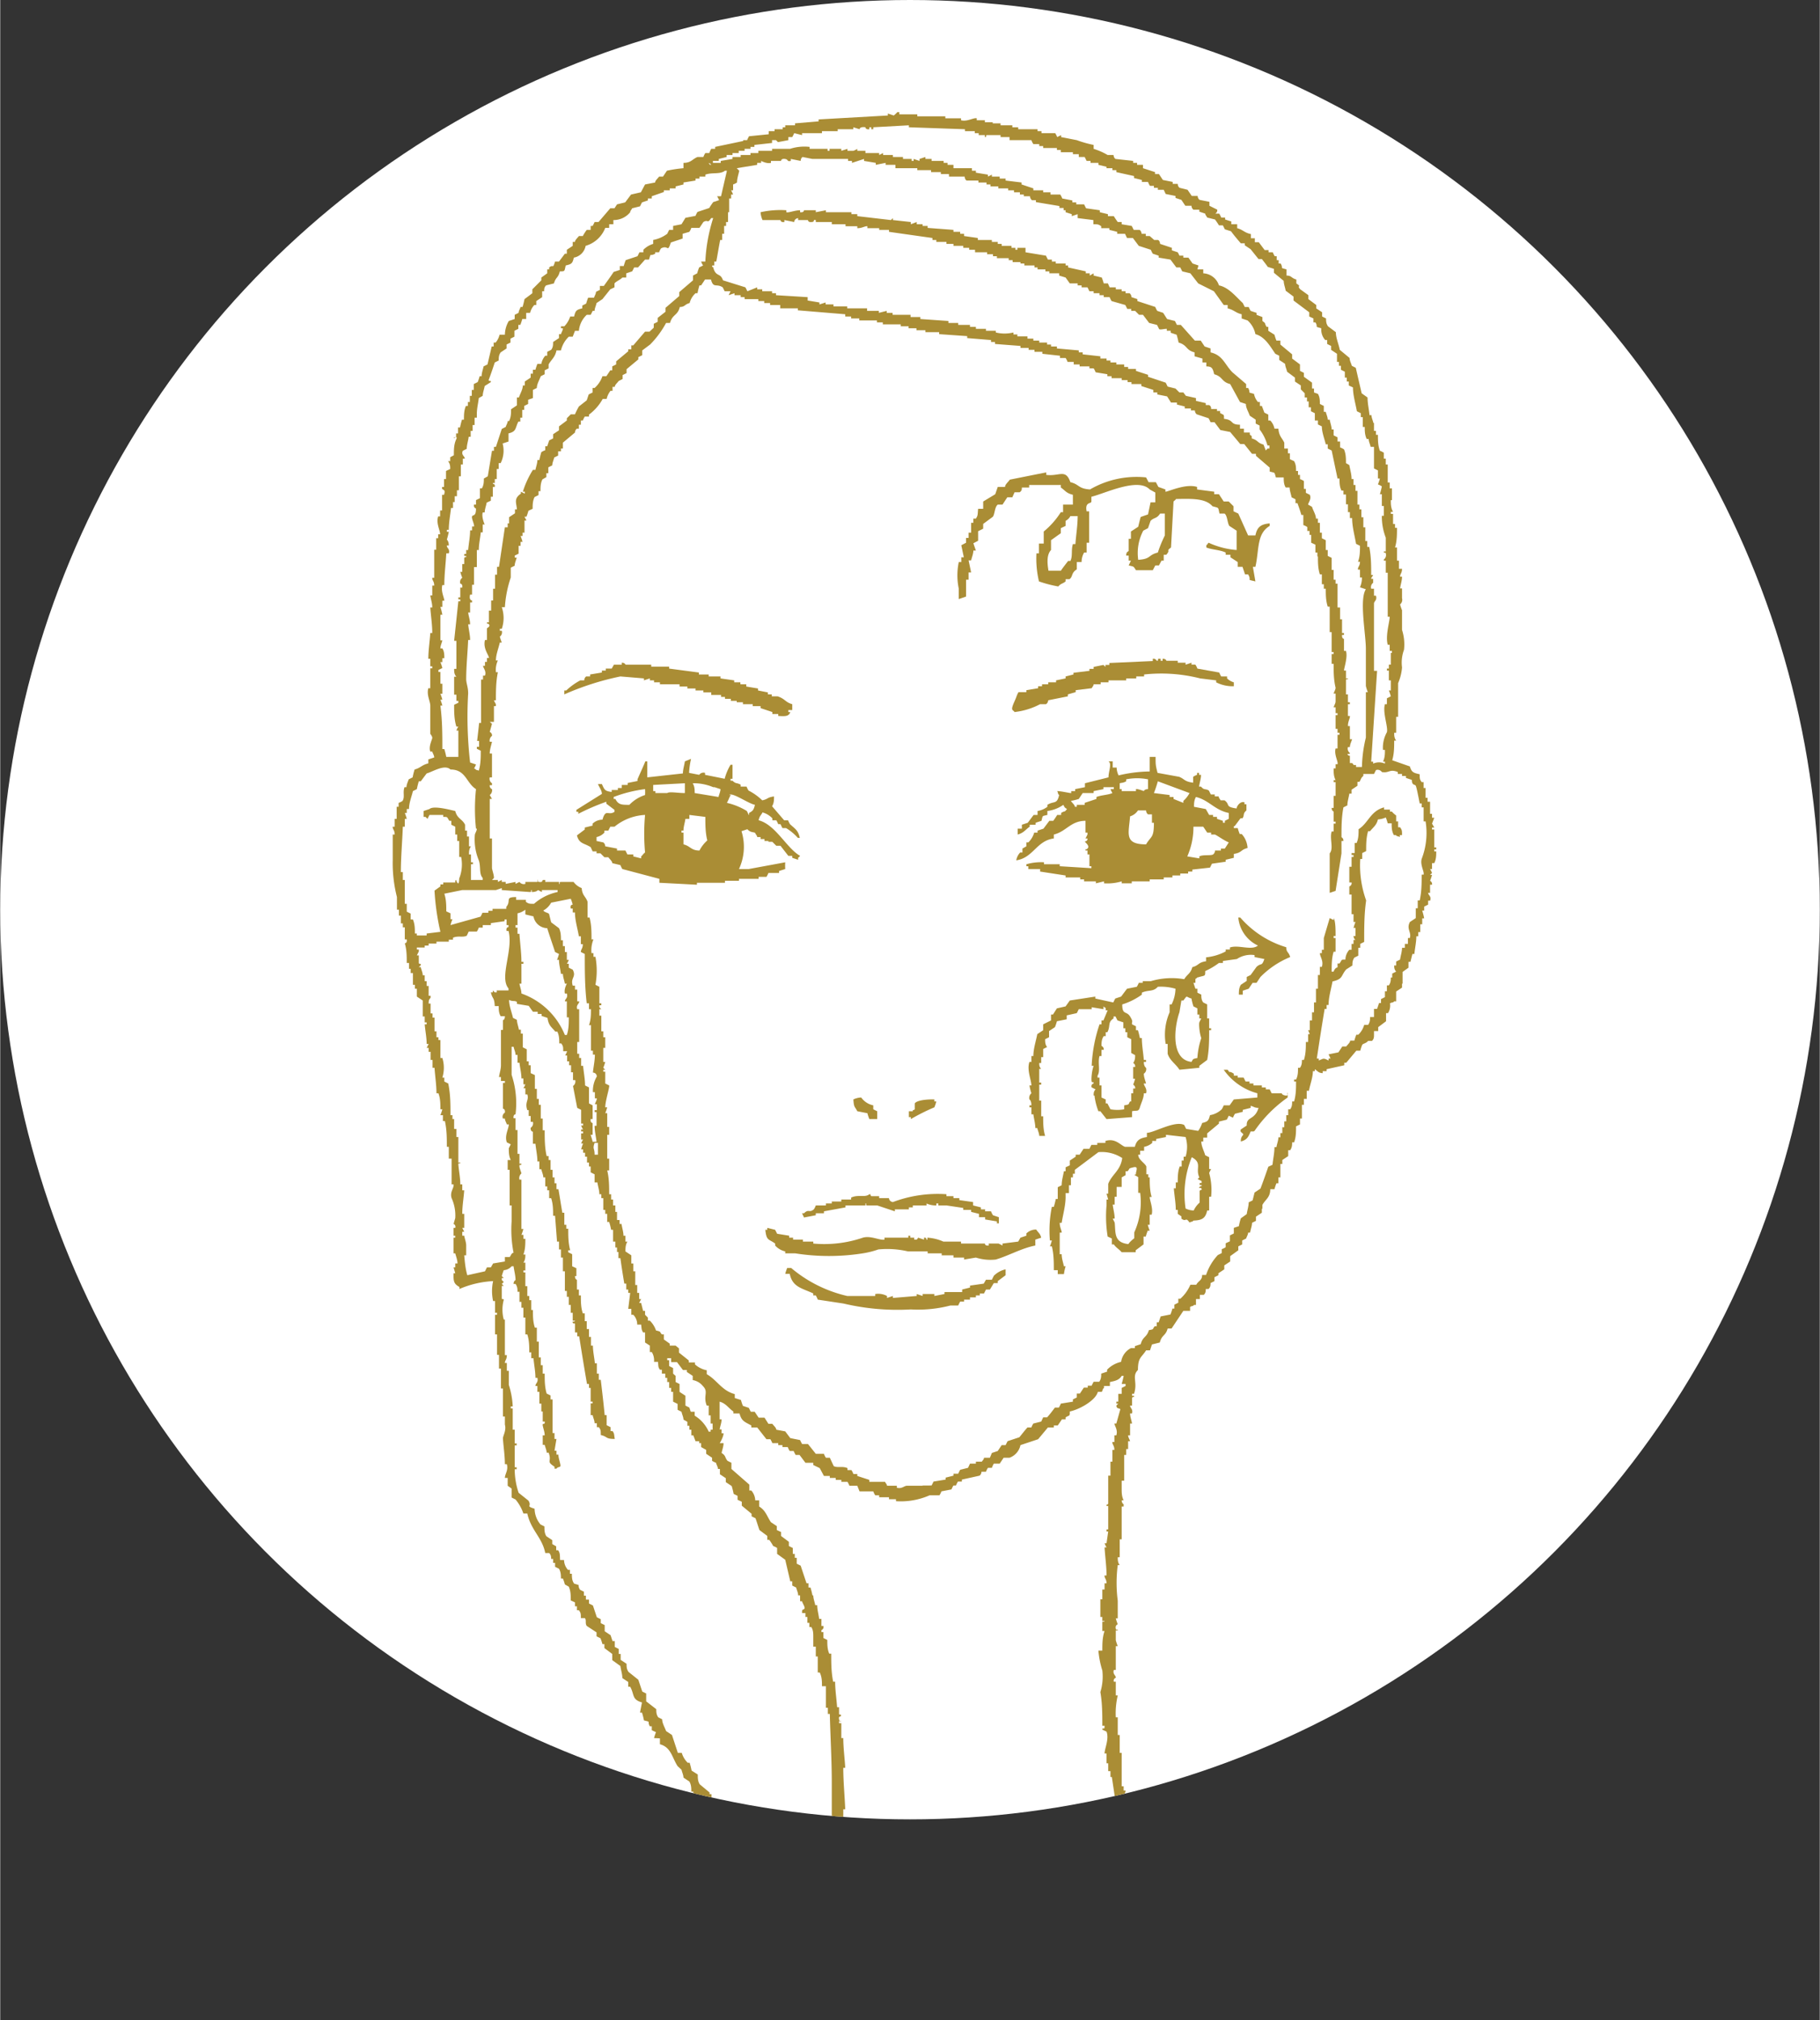
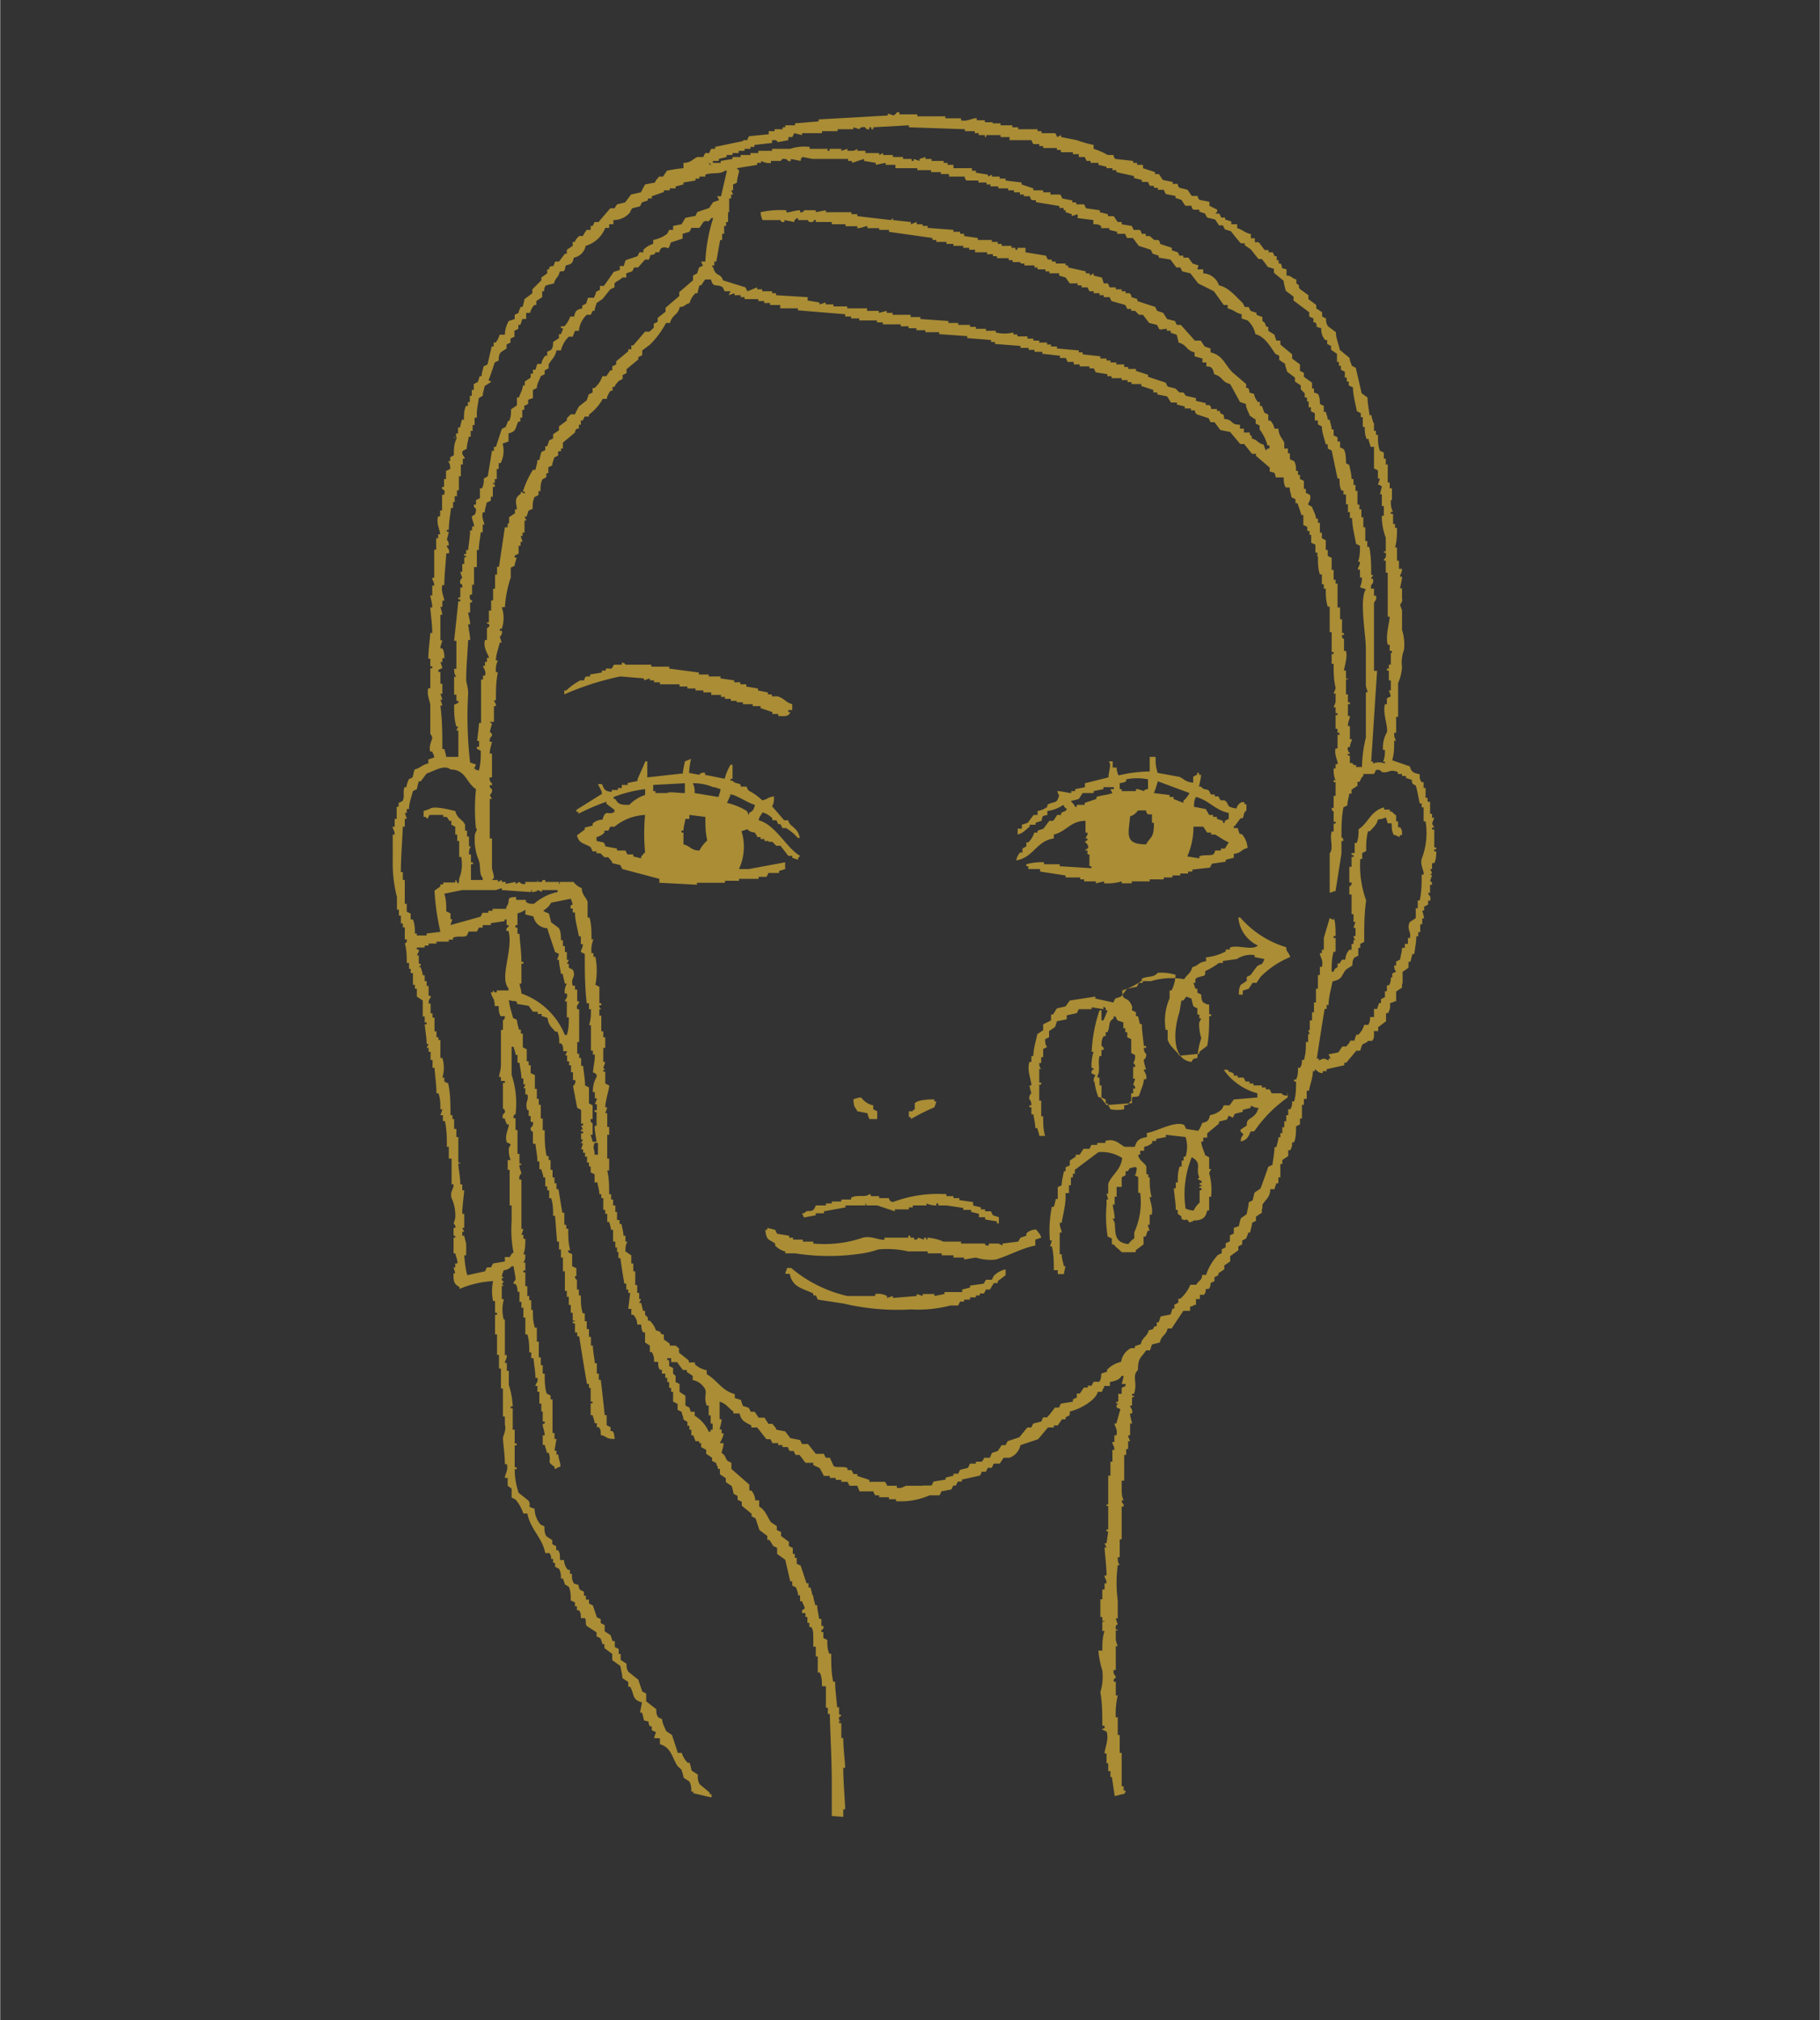
<svg xmlns="http://www.w3.org/2000/svg" width="22.9mm" height="25.42mm" viewBox="0 0 64.9 72.06">
  <rect x="0" y="0" width="64.9" height="72.06" fill="#333333" stroke="none" />
  <defs>
    <style>.cls-1{fill:#fff;}.cls-2{clip-path:url(#clip-path);}.cls-3{fill:#aa8d35;fill-rule:evenodd;}</style>
    <clipPath id="clip-path">
      <circle class="cls-1" cx="32.45" cy="32.45" r="32.45" />
    </clipPath>
  </defs>
  <g id="レイヤー_2" data-name="レイヤー 2">
    <g id="object">
-       <circle class="cls-1" cx="32.45" cy="32.45" r="32.45" />
      <g class="cls-2">
        <path class="cls-3" d="M39,5.17v.14a2.29,2.29,0,0,1,.5.22h.21s0,.09.07.14l.63.07v.07h.14v.07h.21V6l.43.14v.07h.14l.14.21.35.07v.07H42s0,.1.07.14l.28.07.15.22h.21s0,.09.07.14l.35.07v.14l.28.14c0,.05,0,.09-.07.14h.14a.91.91,0,0,1,.07.14h.14v.07l.22.07V8h.21v.14c.22.06.25.16.49.21v.15h.14v.14h.14l.21.28h.14V9h.15a.91.91,0,0,0,.07.14h.07v.14h.07V9.4h.07c.12.2-.07.13.21.21v.22c.19,0,.16.09.35.14v.14c.21.14,0,.06.14.21l.29.21v.14l.28.21V11l.21.14v.15l.14.07c0,.09,0,.18.07.28l.28.21c0,.21.1.42.14.63l.35.29c0,.09.05.18.08.28l.14.07.21.91.21.15c0,.21.05.42.07.63h.07c0,.09.05.19.07.28H49v.28h.07v.14h.07c0,.19,0,.38.07.57a.61.61,0,0,1,.14.07v.21h.07v.21h.07v.64h.07v.21h.08v.42H49.6c0,.14,0,.28.08.42H49.6v.07h.08v.36h.07v.14h.07c0,.23,0,.47-.07.7h.07V20h.07v.29H50c0,.16-.07.18-.07.28H50c0,.14-.05.28-.07.42H50v.35H50a.21.21,0,0,1-.07.22,1.72,1.72,0,0,0,.07.21H50v.7a1.69,1.69,0,0,1,.07.71,1.32,1.32,0,0,0-.07.63H50a1.77,1.77,0,0,1-.14.56v1.2h-.07v.57h-.07c0,.09,0,.18.07.28h-.07c0,.23,0,.47-.07.7l.63.22c.06.21.13.23.35.28,0,.16,0,.18.07.28h.07v.21h.07v.35h.07v.14H51v.43h.07v.14h.08l-.08.21.08.14h-.08v.07h.08v.64h.07v.07h-.07v.07h.07c0,.14,0,.28-.07.42h-.08V31H51a.91.91,0,0,1,.07.14l-.07.07h.07a1.72,1.72,0,0,1-.07.21.13.13,0,0,1,.07.14H51v.29h-.07c0,.08.13.12.07.28h-.07v.14l-.14.07v.14h-.07a2.86,2.86,0,0,1,.07.28h-.07v.21h-.07v.28h-.07v.15h-.07c0,.21-.05.42-.07.63h-.07l-.07.28h-.07v.21l-.21.15v.42H50v.14l-.21.14v.35h-.07c-.08.08,0,0-.15.07a.51.51,0,0,1-.07.35h-.07v.29l-.28.21v.14H49v.14H49c0,.07,0,.14-.07.21h-.14c-.07.09-.17.09-.21.14a1.72,1.72,0,0,0-.07.21h-.14l-.36.43h-.07V38l-.63.14v.07h-.14v.07c-.15,0-.2-.09-.28-.14v.07h-.07c0,.23-.1.47-.14.7h-.08v.29H46.5v.21h-.07v.49h-.07v.21l-.14.07c0,.19,0,.38-.07.57h-.07c0,.09,0,.18-.07.28h-.07v.21l-.21.14v.14h-.07V42h-.07v.21h-.07a1.72,1.72,0,0,0-.07.21H45.3c0,.3-.17.36-.28.56v.14H45v.14l-.21.14v.15l-.14.07c0,.11-.05.23-.07.35h-.07c0,.07-.05.14-.07.21l-.14.07v.14l-.14.07v.14l-.29.21V45l-.21.14v.14l-.21.14v.07l-.14.07v.14l-.14.07c0,.07,0,.14-.07.21H43c0,.07,0,.14-.07.21h-.14v.15h-.14v.21h-.07c-.08.08,0,0-.14.07v.14H42.2l-.42.63h-.14c-.07.27-.21.22-.28.5l-.28.07-.07.21h-.14c-.16.26-.29.24-.29.7-.23.23,0,.43-.14.85h-.07v.07h.07c0,.1,0,0-.07.07v.28H40.3c0,.09.11.12.07.28H40.3c0,.12.05.24.07.36H40.3v.42h-.07c0,.07.05.14.07.21h-.07v.28h-.07v.21h-.07v.92H40v.28H40c0,.14,0,.28.07.42H40s0,.1.07.14v.08H40v.07H40C40,54,40,54,40,54v.91h-.07v.64h-.07c0,.09,0,.19.07.28h-.07a4.89,4.89,0,0,0,0,1.27v.63h-.07a1.72,1.72,0,0,0,.07.21.12.12,0,0,0-.07.15c0,.09.08,0,.07.07h-.07v.35a1.72,1.72,0,0,0,.07.21h-.07v.85h-.07c-.05.16.08.19.07.28a.11.11,0,0,0-.07.14h.07v.49h.07a2.76,2.76,0,0,0-.07.78h.07v.63h.07v.64H40v.28H40v.91h.07v.15h.07s0,.09-.07.14h.07v.21h.07v.21h.07v.14h.07v.21h.07s0,.09-.07.14h.07v.21h.07v.14h.07c0,.17.05.33.07.5h.07a2.86,2.86,0,0,1,.07.28l.22.14c0,.14,0,.28.07.42h.07v.14h.07a1.42,1.42,0,0,0,.07.22h.14a3,3,0,0,0,.35.77h.14c0,.07.1.14.14.21.28.19.32,0,.43.43h.14c-.06.22-.09.2-.36.21v-.07l-.42-.07v-.07h-.14c0-.08-.05-.15-.07-.22L41.5,68V67.9l-.42-.35v-.14l-.14-.07v-.21h-.07c0-.1,0-.19-.08-.28h-.07v-.22l-.14-.07v-.21h-.07v-.14l-.14-.07v-.21H40.3c0-.19,0-.38-.07-.56h-.07v-.22L40,65.08v-.21l-.14-.07-.21-1.41H39.6v-.21h-.08V62.9h-.06v-.35h-.07c0-.17.17-.52.07-.78l-.15-.07c0-.09.06,0,.08-.07v-.07h-.08c0-.4,0-.8-.07-1.2a1.88,1.88,0,0,0,.07-.77,3.3,3.3,0,0,1-.14-.71h.14c0-.23,0-.47.08-.7h-.08v-.29c0-.1.06,0,.08-.07h-.08v-.14h-.07v-.63h.07V56.7h.08v-.22h.07c0-.16-.08-.18-.07-.28h.07c0-.33-.05-.66-.07-1h.07a1,1,0,0,1-.07-.15h.07l.06-.42h-.06v-.07h.06v-.84h-.06c0-.1,0,0,.06-.08v-1h.08v-.5h.07v-.42h.07c0-.16-.08-.19-.07-.28h.07V51.2h.07c.06-.19-.06-.33-.07-.42h.07l.14-.5c0-.06-.13,0-.14-.14l.07-.07h-.07V50h.07v-.28H40v-.21l.14-.07v-.07H40s.06-.21.07-.29H40c-.09.15-.23.18-.42.22v.14h-.21v.07c-.09.08,0,0-.08.14h-.14c-.08.31-.66.63-1,.7,0,.18,0,.12-.15.21v.07h-.13l-.15.22h-.14v.07h-.21l-.35.42-.63.21A.61.61,0,0,1,36,52h-.21l-.14.21h-.21a1,1,0,0,0-.07.15h-.14a.61.61,0,0,0-.07.14H35s0,.09-.07.14l-.63.14v.07h-.14a.91.91,0,0,0-.07.14H34a.91.91,0,0,0-.07.14l-.36.07a.61.61,0,0,1-.07.14h-.35a2.55,2.55,0,0,1-1.2.21v-.07H31.7v-.07h-.35v-.07h-.14a.61.61,0,0,1-.07-.14h-.49L30.57,53,30.29,53a.91.91,0,0,0-.07-.14H30v-.07H29.8v-.07h-.21v-.07h-.21l-.15-.28L29,52.26v-.08h-.28l-.21-.28h-.14s-.05-.09-.07-.14h-.14a.61.61,0,0,1-.07-.14H27.9v-.07h-.15v-.07h-.21a.91.91,0,0,0-.07-.14h-.14L27,50.92h-.21v-.07c-.23-.13-.35-.15-.42-.43h-.22v-.07c-.18-.12-.25-.28-.49-.35v.63h.07c0,.12-.05.24-.07.36h.07v.14h.07c0,.12-.13.35-.14.35h.14c0,.12-.05.24-.07.35.16.1.11.16.21.28l.14.07v.22l.64.56v.21h.07a.56.56,0,0,1,.14.35h.14v.22c.24.15.27.34.42.56l.21.14v.14l.15.07v.14l.28.21v.15l.14.07v.21h.07v.14h.07v.21l.14.07.21.63h.07v.15h.07a2.29,2.29,0,0,1,.07.28H29c0,.12.05.23.07.35h.07c0,.16.05.33.07.49h.08V58h.07a.12.12,0,0,1-.07.15v.07h.07v.21l.14.07c0,.16,0,.33.07.49h.07c0,.33,0,.66.07,1h.07c0,.3.05.61.07.91h.07v.22c0,.09.06,0,.07.07s-.1,0-.07.14.06,0,.07.07h-.07v.07H30V62h.07c0,.35.05.71.07,1.06h-.07c0,.49.05,1,.07,1.48h-.07v.63a16.36,16.36,0,0,1,0,2.33c0,.45.05.89.07,1.34h.07V69h.07v.49h-.07a1.42,1.42,0,0,1,.07.22h-.07v.56h-.07v.07h.07v.21h.07c0,.08-.12.19-.07.35h.07v.14h.07c0,.1,0,0-.07.08v.77s0,0-.07.14h-.07V72H29.8c0-.45-.05-.89-.07-1.34,0-.23.05-.47.07-.7h-.07v-.36h-.07V69h.07c0-.13-.07-.14-.07-.14a1.72,1.72,0,0,1,.07-.21h-.07V67.62h-.07c0-.4,0-.8.07-1.2h.07a.61.61,0,0,1-.07-.14v-.07h.07c0-.13-.07-.14-.07-.14a1.72,1.72,0,0,1,.07-.21h-.07v-.42h.07c0-.17-.07-.19-.07-.29l.07-.07h-.07V64h.07V64h-.07V63.6c0-.82-.05-1.64-.07-2.46h-.07v-.22h-.07v-.77h-.14c0-.16,0-.33-.08-.49h-.07v-.57h-.07v-.35H29v-.35H29c0-.12,0-.24-.07-.35h-.07v-.15h-.07v-.21h-.07v-.14H28.6c0-.13,0-.1.07-.14s-.05-.19-.07-.28h-.07v-.21h-.07c0-.1-.05-.19-.07-.28l-.14-.07v-.15h-.07L28,55.64l-.29-.21v-.21a.61.61,0,0,0-.14-.07,1.64,1.64,0,0,0-.14-.22h-.07v-.14l-.28-.21c-.05-.14-.09-.28-.14-.42l-.14-.07V54l-.35-.29v-.14l-.15-.07v-.14l-.14-.07a2.86,2.86,0,0,0-.07-.28l-.21-.14v-.14l-.21-.14V52.4h-.07c0-.07-.05-.14-.07-.22a.61.61,0,0,1-.14-.07V52l-.21-.14v-.14L25,51.62v-.14h-.07v-.07H24.8l-.08-.21h-.07V51h-.07v-.14h-.07v-.14l-.14-.08c0-.09-.05-.18-.07-.28l-.14-.07v-.21L24,50v-.14H24v-.21h-.07v-.14h-.07V49.3h-.07v-.15h-.07V49H23.6v-.14h-.07c-.07-.1-.05-.12-.07-.28h-.14a.57.57,0,0,0-.08-.35h-.07V48L23,47.89v-.36h-.07c-.06-.1-.05-.12-.07-.28h-.14a.49.49,0,0,0-.14-.35h-.07v-.21H22.4l.07-.57H22.4V46h-.07v-.21h-.07c-.05-.3-.1-.61-.14-.91h-.07v-.22H22V44.5h-.06v-.21h-.08v-.42h-.07a2.29,2.29,0,0,0-.07-.28h-.07V43.3h-.07v-.14h-.07v-.42h-.07V42.6h-.07c0-.14-.05-.28-.07-.42H21.2v-.29l-.14-.07v-.21H21v-.14h-.07v-.21h-.07v-.14h-.07V41h-.07a1.72,1.72,0,0,1,.07-.21h-.07a.61.61,0,0,1,.07-.14h-.07v-.22h.07v-.07h-.07v-.07h.07a.61.61,0,0,1-.07-.14h.07v-.07h-.07v-.49l-.14-.07-.15-.78a.2.2,0,0,0,.08-.21h-.08v-.28h-.07V38h-.07v-.14h-.07v-.21h-.07a1,1,0,0,0,.07-.15h-.14c0-.16,0-.18-.07-.28h-.07c0-.14,0-.28-.07-.42h-.07c-.14-.17-.24-.21-.28-.49l-.21-.07v-.07h-.14v-.08H19l-.15-.21-.42-.07v-.07c-.1-.06-.12,0-.28-.07,0,.21.09.42.14.64l.14.07c0,.11.05.23.07.35h.07v.14h.07v.49l.14.07v.43h.07V38h.07v.28l.15.07v.49h.07v.36h.07v.21h.07v.49h.07v.42h.07c0,.31,0,.61.07.92h.07v.14h.07v.35h.07V42h.07v.21h.07v.21h.07c.05.28.09.56.14.84h.07v.43h.07v.14h.07c0,.26,0,.51.07.77h-.07v.07l.14.07v.43l.15.07v.28H20.5c0,.12.06.12.07.14V46h.07v.21h.07c0,.22,0,.43.07.64h.07v.28h.07v.28H21v.28h.07V48h.07c0,.21.05.42.07.63h.07V49h.07v.22h.07c.05.42.1.84.14,1.26h.07v.36l.14.07v.14h.07c.07.09.05.12.08.28-.35,0-.24-.08-.5-.14,0-.16,0-.19-.07-.28h-.07v-.14H21.2c0-.1-.05-.19-.07-.29h-.07v-.42h.07V50h-.07v-.49H21v-.14h-.07c-.1-.57-.19-1.13-.28-1.7h-.07v-.14H20.5v-.28c0-.09-.05,0-.08-.07s.06,0,.08-.07h-.08v-.28h-.07v-.28h-.07v-.29h-.07v-.21h-.07v-.7h-.07v-.49H20v-.29h-.07v-.28h-.07l-.07-.92h-.07c0-.21,0-.42-.07-.63h-.07v-.28h-.07v-.14h-.07V42h-.07c0-.1-.05-.19-.07-.29h-.07v-.28h-.07c0-.21-.05-.42-.07-.63H19v-.43s-.09,0-.08-.14a.19.19,0,0,0,.08-.21h-.08v-.21h-.07v-.21H18.8c-.1-.29.07-.35,0-.56h-.07v-.22h-.07a.61.61,0,0,0,.07-.14h-.07v-.21h-.07c0-.19-.05-.37-.07-.56h-.07v-.28h-.07c0-.1-.05-.19-.07-.29h-.07v1a3.23,3.23,0,0,1,.14,1.41s-.09,0-.07.14h.07v.42h.07v.85h.07v.35h.07c0,.1-.06,0-.07.07s.05.19.07.28a.21.21,0,0,0-.07.22h.07v1.76h.07a1.72,1.72,0,0,1-.07.21h.07v.14h.07c0,.19,0,.38-.07.56h.07c0,.1,0,.19-.07.29h.07v.28h-.07v.07h.07v.49h.07v.35h.07v.15h.07v.35H19c0,.21,0,.42.07.63h.07v.5h.07v.56h.07v.28h.07V49h.07c0,.24,0,.47.07.71l.14.07v.14h.07v1.2h.07v.21h.07l-.07.42h.07v.14h.07c0,.12.05.24.07.36s-.08.05-.14.14h-.07v-.07c-.32-.21-.08-.16-.21-.5h-.07c0-.09-.05-.19-.07-.28h-.07V51.2h.07c0-.12-.05-.24-.07-.35s.09,0,.07-.14h-.07v-.36H19.3v-.28h-.07v-.42h-.07v-.21h-.07c0-.1.11-.12.07-.29h-.07c0-.23-.05-.47-.07-.7h-.08v-.21h-.07c0-.21,0-.42-.07-.64h-.07V47h-.07v-.35h-.07v-.21h-.07v-.36h-.07c0-.09,0-.18-.07-.28h-.07c0-.11.07-.13.07-.14,0-.16-.05-.33-.07-.49h-.07a.4.4,0,0,1-.28.14,1.72,1.72,0,0,0-.07.21l.07.07h-.07v.07l.07.07-.07.07.07.07h-.07v.43c0,.09.06,0,.07.07a1.34,1.34,0,0,0,0,.7H18v1.27h.07c0,.17-.07.18-.07.28h.07v.28h.07v.5a2.93,2.93,0,0,1,.14.77h-.07v.07h.07V51h.07v.49h.07v.07h-.07v.78h.07v.07h-.07a2.68,2.68,0,0,0,.14.84l.35.28c.14.22-.12.18.22.29a.89.89,0,0,0,.21.56l.14.07c0,.12,0,.24.07.35l.21.14v.14l.14.08v.14h.07c.07.1.06.17.07.35h.14a.54.54,0,0,0,.14.35h.07v.14h.07c0,.12,0,.24.08.35.28.09.08,0,.21.22l.14.07v.14h.07v.14H21v.14l.14.07.14.42.14.07v.14l.14.07v.22l.21.14.07.21h.08v.21l.14.07V59h.07v.21l.21.14c0,.1,0,.19.07.29l.35.28.14.42.14.07v.28l.36.28c0,.1,0,.19.07.29l.14.07c0,.14.09.28.14.42l.21.14.21.64h.14a.82.82,0,0,0,.21.35h.07a2.86,2.86,0,0,1,.07.28l.22.14c0,.12,0,.24.07.35l.35.29V64h.07v.14h.07v.21h.07a3.09,3.09,0,0,1-.14.77c0,.15,0,.29.07.43h-.07v.14h-.07v.63h-.07v.21h-.07v.22h-.07c0,.15.09.19.07.28h-.07c0,.11,0,.23-.07.35h-.07a1.72,1.72,0,0,0,.07.21h-.07v.14h-.07v.35H24.8v.29h-.08v.21h-.07c0,.42,0,.84-.07,1.27h-.07V70h-.07c0,.26,0,.51-.07.77H24.3v.14h-.07v.22h-.07c0,.09-.05.18-.07.28H24v.07l-.21-.07a1,1,0,0,1,0-.71l.14-.07V70.3H24V70H24v-.43h.07c0-.09.05-.18.07-.28h.07v-.42h.07v-.21h.07v-.5h.07V68h.07a1.72,1.72,0,0,0-.07-.21h.07v-.35h.07V67.2h.07v-.28h.07v-.14h.08c.05-.17-.09-.2-.08-.29a.16.16,0,0,0,.08-.14h-.08v-.07h.08v-.35h.07v-.14h.07v-.42H25c0-.29,0-.57.07-.85H25c-.05.21-.1.42-.14.63l-.22.15v.21l-.14.07v.21l-.14.07v.35H24.3c-.11.22-.15.36-.42.42a1.18,1.18,0,0,1-.35.64l-.14.07c-.12.22.11.18-.15.35a1.34,1.34,0,0,1-.56.21V68a2.46,2.46,0,0,1-.63.14V68h.14c.19-.3.59-.3.7-.7.34-.09.3-.33.64-.42,0-.44.32-.61.42-1h.14c0-.14.05-.28.07-.42l.21-.14c0-.22.05-.43.07-.64l.14-.07v-.21h.07a1.21,1.21,0,0,0,.07-.49h-.07c0-.12,0-.24-.07-.36l-.21-.14c0-.09-.05-.19-.07-.28L24.16,63c-.2-.31-.23-.67-.63-.78v-.21L23.32,62a1.72,1.72,0,0,1,.07-.21l-.15-.07v-.14h-.07c-.11-.19.07-.14-.21-.21a2.29,2.29,0,0,0-.07-.28h-.07l.07-.36c-.37-.11-.26-.27-.42-.56H22.4V60l-.21-.14c0-.14-.05-.28-.07-.43l-.29-.21V59l-.28-.21v-.14h-.07a1.72,1.72,0,0,0-.07-.21l-.14-.07v-.14L20.92,58c-.07-.1,0-.21-.07-.28h-.14c0-.16,0-.18-.07-.28h-.07v-.14H20.5v-.14l-.15-.07c0-.17,0-.33-.07-.49l-.14-.08a1.72,1.72,0,0,0-.07-.21H20c0-.11,0-.23-.07-.35l-.14-.07v-.14h-.07v-.14h-.07c0-.07,0-.14-.07-.21h-.14c-.11-.56-.51-.81-.64-1.41h-.14a1.54,1.54,0,0,0-.28-.5l-.14-.07V53.1L18.1,53v-.28H18c0-.14.13-.27.07-.49H18c0-.31-.05-.62-.07-.92,0-.09.13-.29.07-.49H18v-.29h-.07v-1h-.07v-.71h-.07v-.49h-.07V47.6h-.07v-.7h.07v-.07h-.07v-.42h-.07a1.67,1.67,0,0,1,0-.71,3.47,3.47,0,0,0-1.2.28v-.07c-.19-.11-.22-.18-.21-.49h.06l-.06-.21h.06v-.14h.08c0-.12-.05-.24-.08-.36h-.06v-.56h.06v-.07h-.06V43.8h.06a.11.11,0,0,0-.06-.14l.06-.21a1.5,1.5,0,0,0-.13-.71c-.07-.23.09-.35.07-.49h-.07v-.92H16v-.42h-.07c0-.31,0-.61-.07-.92h-.07v-.21H15.7a1.72,1.72,0,0,0,.07-.21H15.7c0-.19,0-.38-.07-.57h-.07c0-.3-.05-.61-.07-.91h-.07v-.28h-.07v-.29h-.07v-.14h-.07l.07-.14h-.07c0-.23-.05-.47-.07-.7h.07v-.07h-.07v-.21h-.07v-.57l-.21-.14v-.28h-.07v-.14h-.07v-.42h-.08v-.15h-.06v-.21H14.5c0-.23,0-.47-.07-.7,0,0,.09,0,.07-.14h-.07v-.43h-.07v-.14h-.07v-.28h-.07v-.21h-.07V32A4.88,4.88,0,0,1,14,30.69v-.92h.07c0-.16-.08-.19-.07-.28h.07v-.28h.07v-.43h.07v-.14a.61.61,0,0,0,.14-.07c.09-.15,0-.3.07-.49h.07c0-.09.05-.19.08-.28l.14-.07a2.29,2.29,0,0,1,.07-.28c.22-.06.25-.16.49-.22v-.14l.21-.07c0-.07-.05-.14-.07-.21h-.07c-.07-.18.07-.43.07-.49s-.07-.14-.07-.14v-1c0-.17-.14-.39-.07-.63h.07v-.71h.07v-.07h-.07V23.5h-.07c0-.31.05-.61.07-.92h.07c0-.3-.05-.61-.07-.91h.07c0-.15-.05-.29-.07-.43h.07v-.35h.07c0-.16-.08-.19-.07-.28h.07v-1h.07V19.2h.07v-.14h.07c0-.15-.15-.39-.07-.64h.07v-.21h.07v-.56h.07c.05-.17,0-.16-.07-.21v-.07h.07v-.28h.07V16.8l.15-.07c0-.09,0-.19-.08-.28h.08v-.14l.13-.07c0-.19,0-.38.08-.56s-.09,0-.08-.08h.08v-.14h.07v-.21h.07a2.86,2.86,0,0,1,.07-.28h.07c0-.16,0-.33.07-.49h.07v-.14h.07v-.22h.07v-.21h.07V13.7l.14-.07a1.72,1.72,0,0,0,.07-.21h.07c0-.12.05-.24.07-.35l.14-.07.15-.64h.07v-.14h.07a.67.67,0,0,0,.14-.28H18a1,1,0,0,1,.14-.49l.21-.07v-.15l.14-.07c0-.07.05-.14.07-.21h.07a2.86,2.86,0,0,0,.07-.28l.28-.21v-.14L19.3,10V9.9l.21-.15V9.61h.07V9.54c.16-.13.12.08.21-.21h.14l.21-.28h.07V8.91l.21-.14V8.63h.08c0-.07.09-.14.14-.21h.14a1.64,1.64,0,0,1,.14-.22h.14V8.06h.07s.05-.09.07-.14h.14l.42-.49h.15L22,7.29l.29-.07.21-.28.35-.08L23,6.58l.36-.07c0-.07.09-.14.14-.21h.14l.14-.21A4.58,4.58,0,0,1,24.37,6V5.81c.27,0,.31-.13.5-.21h.21a.61.61,0,0,1,.07-.14h.14a1,1,0,0,1,.07-.15h.14V5.24l1-.21V5h.14a.91.91,0,0,1,.07-.14l.7-.07V4.68h.21V4.61h.29V4.54H28V4.47h.35V4.4l.84-.07V4.26l2.47-.14V4.05l.21.07A1,1,0,0,0,32,4h.07v.08h.64v.07h1v.07h.56v.07c.22.06.45-.1.56-.07v.07h.29v.07h.28V4.4h.28v.07h.42v.07h.21v.07H37v.07h.14v.07h.49a.91.91,0,0,1,.07.14l.14-.07v.07L38.4,5A4.08,4.08,0,0,0,39,5.17Zm3.74,4.3-.21-.07-.15-.21H42.2V9.12h-.14A.91.91,0,0,0,42,9l-.21-.07V8.84l-.42-.14s0-.1-.07-.14h-.14L41,8.42h-.14V8.34h-.15s0-.09-.07-.14h-.21l-.07-.14L40,8V7.92h-.14c-.05-.07-.1-.14-.14-.21h-.21V7.64l-.29-.07V7.5l-.49-.07-.07-.14h-.28V7.22h-.14V7.15l-.36-.07a.61.61,0,0,0-.07-.14h-.35V6.86H37.2V6.79h-.35V6.72l-.42-.14V6.51l-.57-.07V6.37h-.21V6.3h-.28V6.23l-.14.07V6.23l-.43-.07V6.09h-.14V6L34,6V5.88h-.21V5.81h-.14V5.74h-.43V5.67H33V5.6l-.21.07v.07l-.21-.07v.07h-.07V5.67H32.2V5.6h-.36V5.53h-.35V5.46l-.14.07V5.46h-.49V5.38h-.29V5.31a.61.61,0,0,1-.14.07h-.21V5.31L30,5.38V5.31h-.42v.07h-.07V5.31h-.64V5.24a1.66,1.66,0,0,0-.7.07h-.64v.07h-.49v.08h-.28v.07h-.35V5.6h-.29v.07l-.42.07v.07h-.28V5.74h.21V5.67l.28-.07V5.53h.21V5.46h.22V5.38h.21V5.31h.21V5.24h.14V5.17l.63-.07V5h.14V5l.07.07L28.11,5V4.89h.14s.05-.09.07-.14l.28.07V4.75h.71V4.68h.56V4.61h.56V4.54l.22.07s0-.1.21-.07c0,0,0,.09.14.07V4.54h.07v.07h.07V4.54l1.27-.07v.07l2,.07v.07h.35v.07h.14v.07h.22v.07c.1,0,0-.06.07-.07h.49v.07H36V5h.21V5h.57a.61.61,0,0,0,.07.14h.21v.07h.14v.07h.49v.07h.14v.08h.43v.07h.21V5.6h.21l.07.14h.14v.07h.28v.07l.29.07V6h.21v.07h.14v.07l.63.14v.07l.28.07v.07h.22a.61.61,0,0,0,.07.14h.14v.07h.14v.07h.21l.07.15.35.07v.07l.21.07.14.21h.22s0,.09.07.14h.21v.07l.21.07c0,.05.05.09.07.14l.28.07c.05.07.1.14.14.21h.14l.07.14.22.07c.11.15.23.29.35.43h.14v.07l.21.14.28.35H45c.07.09.15.19.21.28l.22.07v.14l.35.29c0,.11.05.23.07.35l.28.21v.14l.56.42v.15l.15.07v.14h.07c.12.19-.07.13.21.21a.56.56,0,0,0,.14.42h.07v.14l.14.07v.14l.21.14v.29h.07v.14h.07v.14l.14.07v.21h.07v.14h.07v.14l.15.07c0,.28.09.57.14.85l.14.07v.14h.07v.35h.07c0,.14,0,.28.07.43h.07c0,.09.05.18.07.28H49v.21H49v.56l.14.07v.29h.07a1.72,1.72,0,0,1-.07.21.61.61,0,0,1,.14.07,2.86,2.86,0,0,1-.07.28h.07v.42h.07v.35h-.07a2.09,2.09,0,0,0,.14.78v.49h-.07c0,.1.06,0,.07.07a.2.2,0,0,1-.07.22V20h.07v.43h.07V22h.07c0,.18-.16.68-.07,1h.07v.22h.08v.07H49.6v.42h-.07v.14h-.07v.07h.07v.35h.07v.36h-.07a1.72,1.72,0,0,1,.07.21l-.14.07v.21h-.07c-.09.3.12.81.07,1a1.13,1.13,0,0,0-.14.63h.07c0,.14,0,.28-.07.42h.07v.07a.51.51,0,0,0-.42,0v-.07H48.9l.21-3.24H49v-2.4H49c0-.09.12-.11.07-.28H49V21H48.9a.19.19,0,0,1,.07-.21v-.14H48.9c0-.05.05-.09.07-.14H48.9c0-.33,0-.66-.07-1h-.07v-.21h-.07v-.49h-.07v-.36h-.07v-.28h-.07V18h-.07v-.49h-.07V17.3h-.07v-.21H48.2c0-.17-.05-.33-.08-.5L48,16.52c0-.16,0-.33-.07-.49a.61.61,0,0,0-.14-.07v-.21H47.7V15.6l-.14-.07v-.21h-.07c0-.11-.05-.23-.07-.35h-.07c0-.09-.05-.19-.07-.28h-.07v-.21l-.14-.07c0-.12,0-.24-.07-.36L46.86,14v-.14h-.07v-.21l-.29-.21v-.14l-.14-.07V13l-.28-.21v-.15l-.42-.35v-.14h-.14a1.72,1.72,0,0,1-.07-.21l-.22-.14v-.14h-.06c-.1-.16,0-.1-.15-.21v-.14l-.21-.08v-.07l-.21-.07s-.05-.09-.07-.14h-.14l-.07-.14c-.23-.21-.5-.56-.85-.63a.62.62,0,0,0-.56-.43V9.61H42.7Zm-17.27.07s-.11,0-.07-.07h.07V9.33h.07c.05-.26.09-.52.14-.77h.07V8.34h.07V8.06h.07V7.92h.07V7.57H26V7.08h.07V6.94h.07a1,1,0,0,0-.07-.15h.07V6.58a.61.61,0,0,0,.14-.07c0-.14.05-.28.08-.42L26.27,6,27,5.88V5.81h.14V5.74s.2.11.35.07V5.74h.36s0-.09.14-.07.05.1.21.07V5.67l.35.07s0-.1.07-.14l.35.07h1.27v.07h.14v.07l.43-.14v.07l.42.07v.07l.35-.07v.07h.35V6h.36V6h.42v.07h.49v.07h.35v.07h.29V6.3h.56s0,.1.07.14h.42v.07h.29v.07h.14v.07h.28v.07h.35v.07h.21v.07h.21v.08h.14V7h.22s0,.09.07.14h.14v.07l.84.14v.07h.15V7.5H38v.07l.22.07v.07l.21-.07v.14l.56.07V8c.16,0,.18,0,.28.07v.07h.29V8.2l.28.07v.07h.28l.07.15h.21l.21.28.43.14a.91.91,0,0,0,.07.14l.21.07v.07l.42.07.21.28h.14l.07.14.29.07.28.36.56.28.35.49h.14V11c.24.06.28.16.5.21v.15l.21.07a.89.89,0,0,1,.28.49c.34.09.53.44.71.7l.14.07v.15l.21.14c0,.09.05.18.07.28l.28.21v.14l.21.14v.14l.14.14v.15h.08v.14h.06v.21h.08v.14l.14.07V15H47v.14l.14.07c0,.21.09.43.14.64h.07V16l.14.07.21,1h.07c0,.15,0,.29.07.43h.07v.14H48v.35h.07v.28h.07v.21h.08c0,.31.09.62.14.92l.14.07c0,.19,0,.38-.07.57h.07c0,.16-.09.19-.07.28h.07v.28h.07a.84.84,0,0,1-.07.35l.21.07c-.24.36,0,1.61,0,2.12s0,.79,0,1.33a1.42,1.42,0,0,0,.07.22h-.07v1.62a4.85,4.85,0,0,0-.14,1.05h-.21v-.07c-.14,0-.06,0-.14-.07h-.08V27c0-.09,0,0-.07-.07s.09,0,.07-.07a.19.19,0,0,1-.07-.21h.07c0-.09.05-.19.08-.28h-.08V25.9h-.07c0-.18.08-.27.07-.36h-.07v-.42h.07v-.07h-.07v-.28H48v-.5c0-.09.08,0,.07-.07H48v-.28h-.07c0-.09.14-.48.07-.7h-.07v-.43s-.08,0-.07-.14h.07v-.07h-.07v-.49h-.07v-.42H47.7v-.85h-.07v-.14h-.07v-.35h-.07V19.9l-.14-.07v-.21h-.07v-.35l-.14-.07V19h-.07v-.35H47v-.15h-.07c0-.14-.1-.28-.14-.42L46.65,18c0-.06.13-.2.06-.35l-.14-.07v-.14H46.5v-.28a.61.61,0,0,0-.14-.07v-.15h-.07V16.8h-.07c0-.11,0-.23-.07-.35L46,16.38v-.21h-.07V16L45.8,16v-.21c-.08-.17-.19-.23-.21-.5h-.14A.58.58,0,0,0,45.3,15h-.07v-.21l-.14-.07L45,14.48h-.07v-.14h-.07a.61.61,0,0,1-.14-.29c-.28-.08-.09,0-.21-.21h-.07V13.7l-.49-.42c-.27-.27-.34-.61-.78-.71v-.14l-.21-.07-.14-.21h-.21l-.5-.56h-.14l-.07-.14-.28-.07-.14-.22-.21-.07a.61.61,0,0,1-.07-.14l-.64-.21v-.07l-.21-.07s0-.09-.07-.14h-.14v-.07H40v-.07h-.21v-.07h-.22l-.06-.14h-.15a1.72,1.72,0,0,0-.07-.21L39,9.83V9.75l-.14.08V9.75h-.14V9.68l-.63-.14V9.47H38V9.4h-.35V9.33h-.14V9.26h-.14s-.05-.09-.07-.14L36.57,9V8.84h-.29v.07h-.07V8.84h-.14V8.77h-.35V8.7h-.14V8.63h-.21V8.56h-.5V8.49l-.49-.07V8.34h-.14V8.27H34V8.2l-.92-.07V8.06H32.9V8h-.21V7.92L32.48,8V7.92l-.64-.07V7.78l-.07.07-1.2-.14V7.64h-.21V7.57h-.91V7.5l-.36.07V7.5h-.42s0,.09-.14.07V7.5c-.19,0-.42.1-.49.07V7.5a3.21,3.21,0,0,0-.92.07.81.81,0,0,0,.07.28h.64s0,.09.14.07V7.85l.35.07s0-.12.14-.14v.07h.35s0,.09.14.07,0-.09.14-.07v.07h.57V8h.49v.07h.42v.07c.18,0,.27-.08.36-.07v.07h.42V8.2h.35v.07l1.55.22v.07h.14v.07h.36V8.7H34v.07h.35v.07h.21v.07h.21V9h.43v.07h.21v.07h.14v.07h.42v.07h.14v.07h.28V9.4h.14v.07h.36v.07H37v.07h.28v.07h.14v.07h.35v.08L38,9.9l.15.21h.28v.07h.14v.07h.21l.07.14H39v.07h.21v.07h.15v.07h.21a.91.91,0,0,0,.07.14l.49.14.07.14h.14v.07h.14l.14.14h.14l.22.29.28.07s.05.09.07.14.17,0,.28,0v.07h.14v.07l.21.07a2.86,2.86,0,0,1,.07.28c.32.09.25.27.57.35v.14l.28.08v.14h.14v.14c.2,0,.23.07.28.28.32.09.25.27.57.35l.35.64.21.07c0,.14.09.28.14.42l.21.14v.14l.14.07v.14a1.6,1.6,0,0,1,.28.57h.07V16h-.07c-.06.08,0,0-.06.07l-.08-.21c-.24-.07-.18-.15-.42-.22,0-.14,0-.06-.07-.14v-.07h-.21v-.14h-.14v-.14c-.37,0-.2-.17-.57-.21,0-.18,0-.12-.14-.21v-.07H43.4v-.07h-.21c0-.05,0-.1-.07-.14H43v-.07l-.35-.08V14.2l-.36-.08L42.2,14h-.14l-.14-.14-.28-.07-.07-.14-.63-.21v-.07l-.43-.14v-.07h-.28v-.07h-.14V13h-.28v-.07H39.6v-.07h-.14v-.07h-.22v-.08l-.63-.07v-.07h-.14V12.5l-.78-.07v-.07h-.21v-.07h-.14v-.07h-.28v-.07h-.21v-.07h-.21V12h-.36v-.07h-.14v-.07a1.32,1.32,0,0,1-.63,0V11.8h-.35v-.07H34.8v-.07h-.21v-.07h-.42v-.07h-.35v-.07l-1-.07v-.07h-.35v-.08h-.64v-.07h-.21v-.07l-.28.07v-.07h-.42V11h-.28V11h-.43v-.07h-.49v-.07h-.28v-.07l-.22.07v-.07l-.42-.07V10.6l-1.13-.07v-.07h-.14v-.07h-.35v-.07H27v-.07l-.35.14-.07-.14L25.78,10C25.68,9.71,25.53,9.9,25.43,9.54Zm-.07-3.66c-.14,0-.06,0-.14-.07C25.36,5.85,25.28,5.8,25.36,5.88ZM22.47,7.57c0-.05.05-.09.07-.14l.28-.07.07-.14.21-.07V7.08h.14V7l.43-.15V6.79h.21V6.72h.21V6.65l.28-.07V6.51l.43-.07V6.37h.14V6.3h.21V6.23c.25-.09.52,0,.7-.14h.07L25.71,7h-.14s.05.09.07.14l-.21.07c-.05.07-.1.14-.14.21l-.42.14a.91.91,0,0,0-.07.14l-.36.07L24.3,8,24,8.06,24,8.2h-.14l-.07.14a1.2,1.2,0,0,1-.5.22V8.7a.82.82,0,0,0-.35.21V9h-.14l-.07.14-.42.14a1.72,1.72,0,0,0-.07.21h-.14v.14l-.22.07c-.11.17-.23.33-.35.5h-.14v.14l-.14.07c0,.07-.05.14-.07.21h-.21a1.72,1.72,0,0,0-.07.21l-.14.07V11c-.21.05-.24.08-.29.29h-.14a.89.89,0,0,1-.21.35H20v.07h.07c0,.07-.05.14-.07.21h-.07v.14l-.21.14c0,.1,0,.19-.07.28l-.14.07v.14h-.07a.61.61,0,0,0-.14.29h-.14a1.72,1.72,0,0,0-.07.21H19v.14h-.08v.14l-.21.14v.14h-.07c0,.14-.09.28-.14.43h-.07v.28l-.21.14c0,.14,0,.28-.07.42H18.1c0,.07-.05.14-.07.21l-.14.07-.21.64h-.07v.14h-.07l-.15.91-.14.08c0,.11,0,.23-.07.35h-.07v.35l-.14.07V18H16.9a.11.11,0,0,0,.07.14c0,.3-.11.21-.14.28s.09.29.07.36h-.07v.14h-.07c0,.23-.05.47-.07.7h-.07v.14h-.07v.07h.07c0,.1,0,0-.07.07v.22h-.07v.28h-.07a1.72,1.72,0,0,0,.07.21.19.19,0,0,0-.07.21s.09,0,.07.14h-.07v.35h-.07v.07h.07v.07h-.07l-.15,1.41h.08v1h-.08c0,.1,0,.19.08.28h-.08v.64h.08V25h.07v.07l-.15.07c0,.26,0,.52.08.78h.07a.61.61,0,0,0-.07.14h.07V27h-.43a2.86,2.86,0,0,0-.07-.28h-.07c0-.52,0-1-.07-1.55h.07a1.72,1.72,0,0,0-.07-.21h.07a1.72,1.72,0,0,0-.07-.21h.07v-.36H15.7v-.42h-.07v-.07l.14-.07a1.72,1.72,0,0,0-.07-.21h.07v-.14h.07c0-.12,0-.24-.07-.35H15.7c0-.1.05-.19.07-.29H15.7v-.91h.07a2.29,2.29,0,0,0-.07-.28h.07v-.22h.07c0-.11-.13-.33-.07-.56h.07c0-.38.05-.75.07-1.13H16c.05-.16-.08-.19-.07-.28H16c0-.16-.07-.21-.07-.21a2.86,2.86,0,0,0,.07-.28h-.07v-.07H16c0-.26.05-.52.08-.78h.07v-.21h.06v-.21h.08v-.21h.07v-.5h.07v-.42h.07v-.21h.07c0-.09-.14-.13-.07-.28l.14-.07c0-.14.05-.28.07-.43h.07v-.21h.07v-.21h.07V14.9H17v-.14H17c0-.19.05-.38.07-.56l.14-.08c0-.11.05-.23.07-.35l.22-.14c0-.09-.05,0-.08-.07.08-.21.15-.42.22-.63l.14-.07c0-.1,0-.19.07-.29l.21-.14v-.14l.14-.07v-.14l.14-.07V11.8l.14-.07v-.14h.07a1.72,1.72,0,0,0,.07-.21h.14v-.22h.14a.63.63,0,0,1,.15-.28h.07v-.14l.21-.14v-.21h.07c0-.07,0-.14.07-.21l.28-.07c.07-.24.15-.18.21-.43.19,0,.16,0,.21-.21.21-.05.24-.07.29-.28a.52.52,0,0,0,.42-.42,1.07,1.07,0,0,0,.7-.64h.14V8h.15V7.85A.76.76,0,0,0,22.47,7.57Zm2.11.7a.61.61,0,0,0,.07-.14h.29l.14-.21c.18-.11.13.08.28-.14h.07a6,6,0,0,0-.28,1.55H25a.61.61,0,0,0,.07.14l-.14.07a1.72,1.72,0,0,0-.07.21l-.15.08V10l-.49.42v.14l-.49.42v.14l-.28.22v.14l-.14.07v.14l-.15.14H23l-.42.49h-.07v.14H22.4v.07l-.43.36V13l-.14.07v.14h-.07l-.14.21h-.14a1,1,0,0,1-.28.42h-.07V14l-.14.07-.07.21-.28.22a2.44,2.44,0,0,0-.14.28h-.15l-.14.14V15l-.28.21v.14l-.21.14v.15l-.14.07-.07.21h-.07v.14a.61.61,0,0,0-.14.07,2.86,2.86,0,0,0-.07.28h-.07c0,.12-.05.24-.07.35H19a3.36,3.36,0,0,0-.36.78h.07v.07l-.14-.07v.07c-.26.18-.16.32-.14.56h-.07v.14l-.21.14v.22H18.1v.14H18l-.21,1.41h-.07v.28h-.07V21h-.07v.42h-.07v.36h-.08v.42h-.07c0,.1,0,0,.07.07s-.07.14-.07.14v.42h-.07c-.08.31.15.55.14.64h-.07v.14h-.07v.14h-.07c0,.07.13.19.07.35h-.07v.14h-.07v1.55h-.07c0,.05-.07.64-.07.64h.07v.21H17v.07l.14.07c0,.24,0,.47-.07.71-.14-.05-.06,0-.14-.07H16.9a1,1,0,0,0,.07-.15l-.21-.07a14.28,14.28,0,0,1-.07-2.46c0-.23-.06-.33-.07-.5,0-.47.05-.94.07-1.41h.07c0-.18-.05-.37-.07-.56h.07c0-.14-.05-.28-.07-.42h.07v-.36h.07v-.07s-.12,0-.07-.21h.07v-.35h.07v-.63H17V19.9H17v-.28h.07c0-.21.05-.42.07-.63h.07v-.28h.07s-.12-.26-.07-.43h.07c0-.11.05-.23.07-.35l.15-.07v-.14h.07v-.35h.07V17.3c-.06-.08-.07,0-.07-.07h.07v-.14h.07v-.36h.07v-.21h.07a1,1,0,0,0,.07-.7l.21-.07v-.29c.29-.07.23-.18.35-.42h.07V14.9h.07v-.28h.07v-.14l.14-.07v-.15L19,14.2v-.29l.14-.07c0-.14.09-.28.14-.42l.14-.07v-.14l.14-.07V13c.1-.18.23-.25.28-.5H20a1,1,0,0,1,.28-.49h.14l.08-.21h.14a.89.89,0,0,1,.28-.57h.14s.05-.09.07-.14h.07c0-.09.05-.18.07-.28l.21-.14.28-.35.15-.07v-.14c.05-.07.21-.13.28-.21h.14V9.75l.21-.07s.05-.09.07-.14h.14L23,9.26h.14c.09-.28,0-.09.22-.21V9h.14a.61.61,0,0,1,.07-.14c.27-.14.22.18.35-.21l.42-.14V8.34Zm.22,2.19h.07a2.86,2.86,0,0,1,.07-.28H25l.14-.21h.21c.09.33.19.13.42.28l.07.14h.21l-.07.14.21-.07v.07h.22v.07h.14v.07h.49v.07h.21v.07h.21v.07h.36V11h.28V11h.35v.07l1.69.14v.08h.21v.07h.29v.07h.63v.07h.21v.07h.64v.07h.28v.07h.28v.07H33v.07h.49v.07l1,.07v.07l.85.07v.07h.14v.07l.91.07v.07h.29v.07h.21v.07h.28v.07l.63.07v.08H38a.61.61,0,0,1,.07.14h.22V13h.21v.07h.35v.07H39a.61.61,0,0,1,.07.14l.42.07v.07h.15v.07H40v.07h.21v.07h.14v.07h.35v.07l.43.14V14h.14v.07l.35.07.14.22h.21v.07l.28.07v.07h.22v.07h.14s0,.09.07.14l.42.14s.05.09.07.14h.14l.21.28.35.07.36.43h.14l.28.35h.14v.07l.49.42v.14c.2.06.16,0,.22.21h.28c0,.12,0,.24.07.36h.14c0,.11.05.23.07.35l.14.07v.14h.07c.05.14.1.28.14.42h.07v.36a.61.61,0,0,1,.14.07v.14h.08v.14h.06v.28l.15.07v.28h.07v.14H47c0,.21,0,.43.07.64h.07v.35h.07V21h.07c0,.21,0,.42.07.64h.07v.91h.07v.71h.07v.07h-.07v.35h.07c0,.28,0,.56.07.85,0,.07-.05.14-.07.21h.07v.28c0,.07-.05.14-.07.21h.07v.21h.07v.07h-.07V26h.07v.14h.07v.07H47.7v.49h-.07c-.06.22.1.47.07.56h-.07v.15h-.07c0,.14,0,.28.07.42h-.07v.07h.07v.49h-.07v.43h-.07c0,.12.07.11.07.14v.35h.07v.07h-.07v.28h-.07c-.08.26.08.61-.07.78v1.41l.21-.07.21-1.34V30h.07c0-.11-.06-.12-.07-.14,0-.35,0-.7.07-1.06l.14-.07c0-.14.05-.28.07-.42h.08v-.14l.21-.14v-.14h.07c.06-.09.05-.14.14-.21v-.07H49l.07-.14a.18.18,0,0,1,.21.07c.26.05.27-.12.57,0v.07H50v.07h.14v.07l.21.07c0,.21.11.15.14.21s.1.42.14.63h.07v.14h.07v.5h.07a2.57,2.57,0,0,1-.14,1.34c-.06.22.1.45.07.56h-.07c0,.31,0,.61-.07.92h-.07v.28h-.07v.35l-.21.14c-.13.25.06.35,0,.57h-.07v.21H50.1v.14H50c0,.14-.05.28-.07.42l-.14.07v.14h-.07c0,.07,0,.14.07.22l-.14.07v.14H49.6c0,.09,0,.18-.07.28h-.07v.21h-.07v.21l-.14.07v.14h-.07l-.07.21H49v.29h-.14c0,.09,0,.18-.07.28h-.14a.77.77,0,0,1-.21.35h-.07a1.72,1.72,0,0,0-.07.21h-.15c0,.07-.09.14-.14.21h-.14l-.14.21-.35.07.07.15h-.07v.07c-.2-.1-.17-.07-.35,0v-.07h-.07c.09-.59.18-1.18.28-1.77h.07v-.14h.07c0-.28.09-.56.14-.84.39-.09.29-.2.49-.43l.22-.14c0-.09,0-.18.07-.28l.14-.07v-.28h.07v-.14l.14-.07c0-.5,0-1,.07-1.48a3.69,3.69,0,0,1-.21-1.48h.07v-.21l.14-.07c0-.24,0-.47.07-.71h.07c.12-.15.23-.21.28-.42a.75.75,0,0,0,.28-.07,1.72,1.72,0,0,1,.07.21h.14c0,.14,0,.28.08.42h.07c.08.08,0,0,.14.07v-.07H50c0-.16,0-.18-.07-.28h-.07v-.21h-.07v-.21s-.11-.08-.15-.14h-.07v-.07h-.21v-.08c-.49.13-.56.56-.91.78,0,.17,0,.33-.07.49h-.07v.36H48.2v.07h.07v.07H48.2v.35h-.08v.56h.08a.12.12,0,0,1-.08.14v.29h.08v.7h.07v.28h.07a1.72,1.72,0,0,0-.07.21h.07v.29h-.07s0,.09.07.14h-.07v.14H48.2v.21h-.08a.54.54,0,0,0-.14.35c-.17,0-.11,0-.21.14H47.7v.14s-.09,0-.14.15h-.07c0-.24,0-.48.07-.71h.07v-.49h-.07v-.07h.07c0-.22,0-.53-.07-.64v.07l-.14-.07-.21.71v.42h-.07V34h-.07c0,.13.14.27.07.49h-.07v.29H47v.49h-.07v.49h-.07v.35h-.07v.29h-.08v.35h-.06l.06.14h-.06v.28h-.08c0,.21,0,.42-.07.64h-.07c0,.09,0,.18-.07.28h-.07c0,.14,0,.28-.07.42h-.07v.07h.07c0,.24,0,.47-.07.71h-.07c0,.09,0,.19-.07.28h-.07v.21h-.07V40H45.8v.21h-.07v.21h-.07v.15h-.07c0,.11-.05.23-.07.35h-.07c0,.21-.05.42-.07.63l-.15.07c-.09.26-.18.52-.28.78l-.21.14-.07.28-.14.07c0,.14-.05.28-.07.42l-.21.15a2.29,2.29,0,0,0-.07.28L44,43.8V44l-.14.07v.21l-.15.07v.14a.61.61,0,0,1-.14.07v.14l-.14.07a1.94,1.94,0,0,0-.42.71h-.14c0,.2-.13.2-.21.35h-.21a1.39,1.39,0,0,1-.36.5h-.07v.14l-.14.07v.14h-.07a1.72,1.72,0,0,1-.07.21l-.35.07-.07.21h-.07v.14h-.07c-.1.11,0,.1-.21.14-.08.27-.22.22-.29.5l-.21.07v.07h-.14a.66.66,0,0,0-.35.49,1,1,0,0,0-.5.28v.07l-.21.07c0,.1,0,.19-.07.29H39s-.05.09-.07.14h-.14v.07h-.14l-.14.21H38.4v.14l-.14.07V50l-.43.07a.91.91,0,0,1-.07.14h-.14c-.09.12-.18.24-.28.35H37.2l-.07.15-.28.07a.61.61,0,0,0-.07.14h-.14c-.1.11-.19.23-.29.35l-.42.14-.07.14h-.14l-.14.21-.21.07L35.3,52h-.21c0,.05-.05.1-.08.14H34.8v.07h-.21l-.07.15-.28.07s-.05.09-.07.14H34v.07l-.28.07v.07l-.43.07-.07.14H32.9V53h-.56c-.1,0-.18.12-.36.07V53L31.63,53c0-.05-.05-.09-.07-.14H31v-.07l-.43-.14v-.07h-.14a.61.61,0,0,0-.07-.14h-.14v-.07c-.19-.08-.34,0-.49-.07L29.59,52h-.14a.61.61,0,0,1-.07-.14h-.29l-.28-.35H28.6s-.05-.09-.07-.14l-.35-.07L28,51.06,27.68,51c0-.07-.09-.14-.14-.21H27.4l-.14-.22h-.21l-.14-.21h-.14l-.07-.14-.21-.07a1.72,1.72,0,0,1-.07-.21l-.22-.07v-.14c-.46-.12-.63-.5-1-.71v-.14a.88.88,0,0,1-.42-.21v-.07h-.22v-.07l-.35-.28V48.1L24.09,48V48h-.21v-.07l-.21-.15V47.6H23.6c-.1-.1,0-.09-.21-.14a.88.88,0,0,0-.22-.35H23.1V47L23,46.9v-.14h-.07l-.07-.28h-.07l.07-.14h-.07v-.22h-.07v-.28h-.07v-.49h-.07v-.28h-.07v-.29l-.21-.14c0-.11,0-.23.07-.35h-.07v-.21h-.07c0-.14-.05-.28-.07-.42h-.07v-.14H22v-.29h-.06V43h-.08v-.21h-.07V42.6h-.07c0-.28,0-.56-.07-.85h.07v-.42h-.07v-.85h.07V40.2h-.07v-.49h-.07a1.72,1.72,0,0,0,.07-.21h-.07c0-.23.16-.71.14-.78l-.14-.07v-.42h-.07v-.07h.07l-.07-.07a1.72,1.72,0,0,0,.07-.21h-.07v-.5h.07V37h-.07v-.21h-.07v-.56h-.07V36h.07l-.07-.07v-.07h.07v-.07h-.07V35.2l-.14-.07a2.74,2.74,0,0,0,0-1h-.07V34h-.07a1,1,0,0,1,.07-.49h-.07c0-.26,0-.52-.07-.78h-.07v-.56c-.07-.2-.19-.22-.21-.49a.64.64,0,0,1-.29-.22H20c-.1,0,0,.09-.07.07v-.07h-.49v-.07h-.07c-.05,0,0,.09-.14.07s0-.08-.07-.07v.07h-.43v.07a.19.19,0,0,1-.21-.07l-.14.07v-.07l-.35.07v-.07h-.14v-.07l-.14.07v-.07h-.21l.07-.07c0-.12-.05-.23-.07-.35V29.91h-.08V28.5h.08s-.05-.09-.08-.14a.21.21,0,0,0,.08-.21.13.13,0,0,1-.08-.14h.08v-.07a.19.19,0,0,1-.08-.21h.08v-.85h-.08c0-.14.05-.28.08-.42h-.08a.21.21,0,0,1,.08-.21.13.13,0,0,0-.08-.14l.08-.29-.08-.07h.15v-.56h.07v-.07a.91.91,0,0,1-.07-.14h.07c0-.33,0-.66.07-1h-.07a.81.81,0,0,1,.07-.42h-.07c0-.21.09-.42.14-.64h.07a1.72,1.72,0,0,1-.07-.21.19.19,0,0,0,.07-.21h-.07v-.07h.07a1.19,1.19,0,0,0,0-.77H18a4.13,4.13,0,0,1,.21-1.06v-.35l.14-.07c0-.1.05-.19.07-.29h-.07v-.07l.14-.07v-.28h.07v-.14h.07a1.72,1.72,0,0,0-.07-.21h.07V19h.07v-.43h.07l-.07-.14h.07a1.72,1.72,0,0,0,.07-.21l.15-.07c0-.14,0-.28.07-.42l.14-.07v-.14h.07c0-.14,0-.28.07-.42l.14-.08v-.14h.07v-.21l.14-.07c0-.09.05-.19.07-.28l.14-.07V16.1H20V16h.07v-.21l.43-.36s0-.09.07-.14h.07v-.14h.07V15h.07a.91.91,0,0,1,.07-.14H21v-.07a1.76,1.76,0,0,0,.49-.56h.14a.71.71,0,0,1,.14-.29h.07v-.14h.08c0-.07.09-.14.14-.21l.14-.07v-.14l.14-.07v-.14l.42-.35v-.08l.14-.07V12.5l.28-.21a3.34,3.34,0,0,0,.57-.77h.14c.09-.32.27-.25.35-.57.19,0,.16-.09.35-.14A.7.7,0,0,1,24.8,10.46Zm3.45,14.66v.21h-.14v.07h.07c-.05.17-.21.15-.43.14v-.07h-.21V25.4l-.42-.14v-.07h-.28v-.07h-.35v-.07h-.22V25h-.21v-.07h-.21v-.07h-.14v-.07h-.35V24.7h-.28v-.07H24.8v-.07h-.29v-.07h-.28v-.08h-.7v-.07h-.21v-.07h-.15V24.2l-.21.07V24.2l-.84-.07a9.87,9.87,0,0,0-2,.64v-.14h.07a2.28,2.28,0,0,1,.5-.36h.14s0-.09.07-.14h.14v-.07l.42-.07v-.07h.14v-.07h.21l.08-.14h.28v-.07c.12,0,.12.07.14.07h.91v.07h.64v.07l1.06.14v.07h.35v.07h.42v.07l.49.07v.07h.22v.07h.21v.08l.42.07v.07l.35.07v.07h.14v.07h.21C28,24.93,28,25.05,28.25,25.12ZM41,27h.21c0,.27,0,.3.07.57l.77.14c.2.08.18.17.5.21v-.21a.61.61,0,0,1,.14-.07v-.07h.07v.07h.07c0,.14-.05.28-.07.42h.07c.12.14.15.06.28.14l.07.14h.14v.07h.14c0,.05.05.1.07.14h.14c.21.15,0,.23.43.29,0-.08.13-.27.28-.22v.07h.07v.22c-.14.12-.06.16-.14.28h-.07l-.21.28H44v.07h.14a1.72,1.72,0,0,0,.07.21h.07a.8.8,0,0,1,.21.5c-.25.06-.2.17-.49.21v.14l-.29.07v.07l-.49.07-.07.14-.63.07v.07h-.15v.07h-.28v.07h-.28v.07H41.5v.07H41v.07h-.64v.07H40v-.07a1.79,1.79,0,0,1-.63.07v-.07l-.29.07v-.07h-.42v-.07h-.14v-.07H38v-.07l-.91-.14V31h-.14V31h-.28V30.9h-.07v-.07a1.89,1.89,0,0,1,.63-.07v.07h.56v.07l1.13.07V30.9h-.07v-.42h-.07v-.14h-.07c0-.1,0,0,.07-.07s0-.15-.07-.22.08,0,.07-.14h-.07l.07-.14V29.7h-.07v-.42c-.53,0-.68.38-1.13.49v.14c-.62.08-.73.69-1.34.78a.53.53,0,0,1,.14-.28h.08v-.14l.14-.08v-.14h.07a.77.77,0,0,0,.21-.35H37v-.07l.21-.07.21-.28h.14c.05-.07.1-.14.14-.21h.14V29c.16-.1.1,0,.21-.14-.09-.06-.08-.05-.13-.15a1.29,1.29,0,0,1-.57.22v.14c-.19.05-.16,0-.21.21l-.21.07v.07h-.21v.07c-.16.11-.21.22-.43.28v-.21h.15v-.14l.21-.07.21-.28H37v-.14a.79.79,0,0,0,.35-.15v-.07c.24-.15.34,0,.42-.35-.08-.08,0,0-.07-.14.15,0,.47.08.5.07v-.07h.14v-.07l.35-.07v-.14l.84-.21c0-.22.13-.49,0-.57h.15v.22h.14a.67.67,0,0,0,.07.28A5,5,0,0,1,41,27.52Zm-16.36.07a3,3,0,0,0-.07.5l.36.07a.19.19,0,0,1,.21-.07v.07l.7.14a1.88,1.88,0,0,1,.21-.5h.07v.5h-.07v.07h.07c.12.12.14.06.29.14v.07h.21a.91.91,0,0,0,.07.14,2,2,0,0,1,.49.35c.23-.05.15-.1.42-.14,0,.12,0,.24-.07.35l.43.5h.14a.91.91,0,0,0,.07.14c.17.16.29.21.35.49h-.07a1.78,1.78,0,0,0-.42-.35H27.9l-.07-.14h-.08a.91.91,0,0,0-.07-.14h-.14v-.07a.77.77,0,0,0-.35-.21c-.06.12-.1.11-.14.28.61.16,1,1,1.48,1.27-.06.08,0,0-.07.07v.07l-.21-.07v-.07h-.14l-.28-.36h-.15l-.14-.14H27.4V30h-.14v-.07h-.14v-.07H27c0-.05-.05-.09-.07-.14s-.16,0-.28-.14l-.21.07A1.88,1.88,0,0,1,26.35,31h.35L28,30.76A1.72,1.72,0,0,0,28,31l-.22.07v.07H27.4a.91.91,0,0,1-.07.14h-.28v.07h-.7v.07h-.5v.07h-1v.07l-1.34-.07v-.14L22.19,31a.91.91,0,0,1-.07-.14l-.29-.07c0-.07-.09-.14-.14-.21h-.14l-.14-.14h-.14v-.07h-.14l-.07-.15c-.23-.15-.41-.11-.49-.42l.28-.21v-.07l.28-.07v-.07a.51.51,0,0,1,.35-.14c.12-.41.2-.13.43-.28v-.07l-.29-.22v-.07a7.75,7.75,0,0,0-1,.43v-.07h-.07v-.07l.91-.57c0-.12-.09-.23-.14-.35h.14c.09.19.09.25.35.28v-.07h.22v-.07h.14V28h.21v-.07l.35-.07V27.8c.09-.21.19-.42.28-.64h.07v.57l1.27-.14c0-.14.05-.29.07-.43ZM15.21,33.3v.07h-.35V33.3h-.07c0-.17,0-.33-.07-.5h-.08v-.21l-.14-.07v-.28h-.07v-.85h-.07v-.28h-.07c0-.54.05-1.08.07-1.62h.07v-.28h.07a1.72,1.72,0,0,0-.07-.21h.07v-.14h.08c0-.22.09-.43.14-.64l.14-.07a2.86,2.86,0,0,1,.07-.28H15l.21-.28c.22-.06.64-.34.85-.14.55,0,.56.48.91.7a6.64,6.64,0,0,0,0,1.41H17c0,.07-.05.14-.07.21a1.94,1.94,0,0,0,.14.92c.08.23,0,.48.14.63v.07h-.42v-.56h.07v-.07h-.07v-.28h-.07c0-.1,0-.19.07-.29h-.07v-.35h-.07v-.21h-.07v-.21c-.1-.21-.28-.21-.35-.49-.22-.05-.78-.2-.92-.07l-.21.07v.21h.07l.07.07.07-.14h.49v.07c.18,0,.12,0,.22.14h.07v.14l.14.07v.28h.07V30h.07v.57h.07a1.35,1.35,0,0,1-.07.77s0,.26-.07.14,0-.1-.07-.07v.07h-.43v.07H15.7v.07l-.21.15a8.66,8.66,0,0,0,.21,1.47Zm24.95-5.43V27.8a2,2,0,0,1,.78,0v.35c-.13,0-.15.07-.15.07s-.23-.09-.28-.07v.07H40v-.07h-.07v-.21C40,27.92,40.06,27.93,40.16,27.87Zm2.26.42a1,1,0,0,1-.22.28v.07l-.35-.14v-.07h-.14v-.07l-.56-.07a4.11,4.11,0,0,0,.14-.42Zm-18-.35v.35c-.26,0-.55-.06-.63,0h-.42v-.07h-.08V28Zm1.06.14.21.07c0,.09-.05.19-.07.28l-.85-.14c0-.12,0-.23-.07-.35A1.79,1.79,0,0,1,25.43,28.08Zm14.24,0v.07H39.6a.91.91,0,0,0,.07.14c-.16.07-.39.07-.57.14v.07l-.42.14v.07H38.4v.07h-.07c0-.07-.1-.14-.14-.21a2.29,2.29,0,0,0,.28-.07l.14-.21H39v-.07l.35-.07v-.07ZM23,28.36a1.34,1.34,0,0,0-.56.35c-.28,0-.39,0-.5-.21h-.06v-.07A4.75,4.75,0,0,1,23,28.15,1.72,1.72,0,0,1,23,28.36Zm3,0c.11-.11.67.3.92.35-.05.19-.07.21-.21.29v.07H26.7l-.07-.14a2.36,2.36,0,0,0-.71-.29C26,28.49,26,28.44,26.06,28.36ZM43.82,29v.21l-.14.07v.07h-.07v-.07l-.21-.07v-.07h-.14v-.07h-.14L43,28.86l-.42-.08c0-.11,0-.23.07-.35C43.11,28.54,43.32,28.9,43.82,29Zm-2.74.35h.07c0,.56-.1.46-.28.77-.79,0-.62-.38-.57-1a.5.5,0,0,0,.28-.21h.29s0,.09.07.14h.14Zm-19.53.35v-.07h.14l.07-.14h.15A1.86,1.86,0,0,1,23,29.07a7.49,7.49,0,0,0,0,1.34c-.07.05-.07.08-.14.14v.07l-.28-.07v-.07h-.21l-.07-.14H22v-.07l-.42-.08s0-.09-.07-.14L21.27,30v-.14A.53.53,0,0,0,21.55,29.7Zm3.6-.56c0,.28,0,.56.07.84a1.25,1.25,0,0,0-.28.36c-.3,0-.32-.16-.57-.22V29.7H24.3v-.07h.07c0-.14.05-.28.07-.42h.14v-.14Zm17.76.35.14.21h.14v.07h.14c.15.08.32.21.49.28l-.14.22h-.14v.07h-.21s0,.09-.07.14-.37,0-.49.07v.07l-.43-.07a2.59,2.59,0,0,0,.22-1.06ZM16.48,31.75h1.2l.21-.07v.07l1,.07c.1,0,0-.07.07-.07v.07c.18,0,.22-.07.22-.07l.14.07v-.07h.56v.07a1.85,1.85,0,0,0-.84.42c-.17,0-.19,0-.29-.07V32.1h-.35V32c-.42,0-.16.13-.35.35v.07h-.49v.07h-.15v.07h-.21a.91.91,0,0,1-.07.14L16.06,33a1.72,1.72,0,0,1,.07-.21h-.07v-.21l-.15-.07c0-.21,0-.42-.07-.63Zm4.58,8.73h.07v-.42s-.09,0-.07-.14h.07v-.49L21,39.36v-.57l-.14-.07c0-.23-.05-.47-.07-.7h-.07v-.28h-.07v-.15h-.07v-.42h.07V36h-.07c-.05-.16.08-.19.07-.28h-.07v-.42H20.5v-.14h-.08c-.09-.29.14-.3,0-.57l-.14-.07v-.14h-.07a.61.61,0,0,0,.07-.14h-.07v-.28h-.07v-.21h-.07v-.21H20c0-.14,0-.29-.07-.43l-.28-.21-.07-.28c0-.06-.15-.06-.21-.14a.69.69,0,0,0,.28-.28l.7-.14a1.72,1.72,0,0,1,.07.21s-.11,0-.07.14h.07v.14h.08c0,.28.09.56.14.85h.07v.28h.07c0,.16-.07.18-.07.28l.14.07c0,.59,0,1.18.07,1.76H21V36h.07c0,.19,0,.38-.07.57h.07v.91h.07v.14h.07c0,.22-.05.43-.07.64,0,0,.13,0,.14.14a1,1,0,0,0-.14.56h.07v.22h.07c0,.07-.05.14-.07.21h.07v.21H21.2v.07h.07v.49H21.2c0,.19.05.38.07.57h-.14C21.11,40.63,21.08,40.56,21.06,40.48Zm-2.33-8v.14l.29.07a.51.51,0,0,0,.49.42c.09.29.19.57.28.85l.14.07a1.72,1.72,0,0,1-.07.21h.07c0,.17.05.33.07.5h.07c0,.11.05.23.07.35h.07s-.11.19-.07.35h.07c.05.17-.07.19-.07.28h.07v.57h.07c0,.21,0,.42-.07.63h-.07a2.61,2.61,0,0,0-1.55-1.48c0-.12-.05-.23-.07-.35h.07v-.71h.07v-.07h-.07c0-.33-.05-.66-.07-1h-.07v-.22h-.07V33h.07v-.42A.67.67,0,0,0,18.73,32.45ZM16.55,44.78h.07v-.35c0-.12-.05-.23-.07-.35h-.07v-.14h.07l-.07-.14h.07v-.5h-.07c0-.28.05-.56.07-.84h-.07v-.21h-.07c0-.24-.05-.47-.07-.71,0-.09.08,0,.07-.07h-.07v-.91h-.07v-.29h-.08v-.35h-.06v-.14h-.07c0-.38,0-.75-.08-1.13l-.14-.07v-.14h-.07a1.19,1.19,0,0,0,0-.7H15.7V37.1h-.07V37h-.07v-.21h-.07v-.49h-.07v-.15h-.07v-.35h-.07c0-.17.05-.17.07-.21v-.07h-.07v-.35h-.07V35h-.07v-.21h-.07c0-.1-.05-.19-.07-.29h-.07l.07-.07c0-.1,0,0-.07-.07v-.28h-.07l.07-.14v-.07h-.07v-.07h.28v-.07h.14v-.07h.28v-.07H16v-.07h.15v-.07c.19-.08.34,0,.49-.07l.07-.15H17a.61.61,0,0,0,.07-.14h.14V33h.29v-.07l.49-.07V32.8h.07V33h.07v.07s-.1,0-.07.14h.07c.18.68-.34,1.65,0,2.05v.07h-.42v.07h-.07l-.07-.07v.07h-.07c.06.26.12.15.14.49h.14c0,.12,0,.24.07.36H18c0,.14-.07.14-.07.14v.35h-.07V38c0,.14-.05.28-.07.42h.07v.14H18v.07h-.07v.92s.09,0,.07.14a.17.17,0,0,0-.07.21H18c0,.07.05.14.07.21h.07c0,.15-.16.4-.07.64l.14.07-.07.14c0,.14,0,.28.07.42H18.1v.35h.07V43h.07v.57a4.26,4.26,0,0,0,.07,1.12c-.08,0-.1.12-.14.15H18L18,45l-.42.07s-.05.09-.08.14h-.14l-.07.14-.63.14C16.59,45.25,16.57,45,16.55,44.78Zm14.59-5.35v.14l.14.07v.28H31a1.72,1.72,0,0,1-.07-.21l-.36-.07c-.09-.18-.12-.12-.14-.42a.67.67,0,0,1,.28-.07A.7.7,0,0,0,31.14,39.43Zm2.18.07a7.31,7.31,0,0,0-.84.42v-.07h-.07v-.21h.14c0-.09,0,0,.07-.07v-.21c.08-.12.48-.15.7-.14v.07h.07A1.72,1.72,0,0,1,33.32,39.5Zm-12,1.27v.42H21.2c0-.25-.08-.19,0-.42ZM31,42.6c.09,0,0,0,.07.07h.28v.07h.35s0,.12.14.14a4.53,4.53,0,0,1,1.91-.28v.07H34v.07h.21v.07l.49.07V43l.28.07v.07h.15v.07h.21a.61.61,0,0,0,.07.14l.21.07v.22h-.07v-.07l-.42-.07v-.08h-.22V43.3l-.28-.07v-.07h-.28v-.07L33.75,43V43h-.29v-.07h-.07V43a.77.77,0,0,1-.35-.07V43H32.9V43h-.35v.07h-.14v.07h-.5v.07L31.28,43h-.35c-.1,0,0-.08-.07-.07V43h-.71v.07l-.77.14v.07h-.29v.07l-.42.08-.07-.15h.07c.17-.17.18,0,.35-.14a.61.61,0,0,0,.07-.14h.14V43h.22v-.07h.21v-.07H30v-.07h.35v-.07C30.6,42.6,30.85,42.73,31,42.6Zm6.13,1.55-.21.07v.21c-.5.1-.94.36-1.41.5a1.71,1.71,0,0,1-.71-.07l-.42.07v-.07H34v-.08h-.42v-.07h-.5v-.07h-.7a3.28,3.28,0,0,0-1.06-.07,3.06,3.06,0,0,1-.56.14,7.73,7.73,0,0,1-2.4,0H28v-.07a.68.68,0,0,1-.36-.21v-.07c-.23-.17-.31-.09-.35-.49h.07V43.8l.28.07.07.14.43.07v.07h.14v.07h.35v.07H29v.07a4.27,4.27,0,0,0,1.77-.21c.28-.08.59.1.77.07v-.07h.85v-.07h.07v.07h.14v.07c.13,0,.09,0,.14-.07l.21.07v-.07H33c.08.06,0,.09.07.07v-.07a1.65,1.65,0,0,1,.57.14h.63v.07h.85s0,.09.14.07v-.07h.35l.14.07v-.07l.56-.07.08-.14.21-.07V44a.49.49,0,0,1,.35-.14C37.05,44,37.09,44,37.13,44.15Zm-1.27,1.13v.21l-.28.21v.07h-.14L35.3,46h-.14l-.07.14h-.15v.07H34.8v.07h-.21v.08h-.21v.07h-.14s-.05.09-.07.14h-.28a4.58,4.58,0,0,1-1.41.14,8.38,8.38,0,0,1-2.4-.21l-.92-.14a1,1,0,0,0-.07-.15H29v-.07c-.4-.19-.74-.22-.84-.7H28a1.72,1.72,0,0,1,.07-.21h.14a4.74,4.74,0,0,0,2,1h1v-.07a.67.67,0,0,1,.42.07v.07l.21-.07v.07l.85-.07v-.07l.21.07v-.07h.42v.07l.36-.07v-.07h.63V46l.28-.07v-.07l.49-.07.08-.14h.21l.07-.14A.85.85,0,0,1,35.86,45.28ZM24.58,50.21l-.14-.07v-.35l-.21-.14v-.28l-.14-.07v-.22L24,49V48.8l-.14-.07v-.21h-.07v-.07h.14v.14h.21l.21.28h.14v.07l.21.14v.15a.59.59,0,0,1,.36.21c.22.22,0,.34.14.7h.07v.35h.07v.29h.07V51h-.07v.07h-.07a1.26,1.26,0,0,0-.5-.57v-.14h-.14Z" />
-         <path class="cls-3" d="M45.87,33.79c0,.19.09.16.14.35a3.19,3.19,0,0,0-1.06.71l-.14.21h-.14l-.14.21-.21.07v.14h-.14c0-.12,0-.23.07-.35l.21-.14v-.14l.14-.07.21-.29c.18-.16.18,0,.28-.28l-.35-.07v-.07a.9.9,0,0,0-.63.14l-.5.07v.07h-.14a2.54,2.54,0,0,1-.49.29c0,.19,0,.15-.21.21s0,0-.14.07v.14h-.07l.07.21h.07v.14l.14.07c0,.09,0,.19.07.28l.14.07v.5h.07v.35h.07v.07h-.07c0,.35,0,.7-.07,1.06l-.28.21v.07l-.71.07c-.12-.2-.34-.32-.42-.57v-.35h-.07a2,2,0,0,1,.14-1.13v-.28h.07a1.32,1.32,0,0,0,.14-.56,1.89,1.89,0,0,0-.63-.07c-.17.19-.33.1-.57.21v.07a2.42,2.42,0,0,1-.7.35c0,.39.15.22.28.43s.05.18.07.28l.14.07v.14h.07a2.86,2.86,0,0,1,.07.28h.07c0,.26.05.52.07.78h.08v.07h-.08c0,.17.08.21.08.21a.19.19,0,0,1-.08.21c0,.12.05.24.08.35h-.08c0,.09.13.18.08.35h-.08c0,.17-.09.33-.14.5s-.11.1-.28.14v.21l-.91.07-.22-.28h-.07a2.3,2.3,0,0,1-.14-.56H39c0-.08,0-.15.07-.22l-.14-.07a.1.1,0,0,1,.07-.14c0-.1-.05,0-.07-.07s0-.37.07-.56h-.07a5.33,5.33,0,0,1,.28-1.48h.07V36.4h.07l.15-.36h-.07c0-.14,0-.06-.08-.14V36l-.42-.07V36h-.21V36L38.47,36l-.07.14-.36.08v.14l-.35.07a1.72,1.72,0,0,1-.07.21l-.21.14V37l-.14.07c0,.1,0,.19.07.28l-.14.07v.29h-.07v.21h-.07c0,.07,0,.14.07.21h-.07v.49h.07v.07h-.07v.57h.07v.56h.07c0,.24,0,.47.07.7h-.21c0-.09-.05-.18-.07-.28h-.07c0-.16-.05-.33-.07-.49h-.07V39.5h-.07v-.07h.07c0-.18-.07-.21-.07-.21a.21.21,0,0,1,.07-.22,2.29,2.29,0,0,1-.07-.28h.07c0-.19-.17-.55-.07-.84h.07v-.21h.07c0-.26.09-.52.14-.78l.21-.14v-.21l.28-.14v-.21h.07l.14-.22L38,35.9l.15-.21.91-.14v.07l.64.14.07-.14.21-.07.21-.28.35-.07a.91.91,0,0,0,.07-.14h.14V35h.29a2.61,2.61,0,0,1,1.19-.07c.11-.18.23-.2.29-.43.24-.06.2-.17.49-.21v-.14a1.91,1.91,0,0,0,.7-.21v-.07h.15v-.07c.3-.11.77.12,1-.07a1.23,1.23,0,0,1-.7-1h.07A3.51,3.51,0,0,0,45.87,33.79Zm-3.38,4.09c-.73-.08-.63-1.19-.43-1.77l.07-.42h.07c.16-.21.07-.13.29-.07a1.91,1.91,0,0,0,.07.28l.14.07v.22h.07v.14h.07s-.05.09-.07.14,0,.37.07.56a2.79,2.79,0,0,0-.14.71C42.53,37.78,42.56,37.76,42.49,37.88Zm-3,1.48h-.06v-.14l-.15-.07v-.43h-.07v-.28h-.07v-.07c.11-.17,0-.46.07-.7h.07v-.22h.08a.13.13,0,0,0-.08-.14c0-.11,0-.23.08-.35h.07v-.14h.06c.12-.22,0-.35.22-.49v-.07h.07l.07.14.21.07v.21h.07v.14h.07V37l.14.07v.49l.14.08c0,.09,0,.18-.07.28a.13.13,0,0,1,.07.14h-.07v.42h.07a1.72,1.72,0,0,1-.07.21s.09.06.07.14h-.07V39h-.07v.29H40.3c-.08.12,0,.1-.21.14v.14a1.34,1.34,0,0,1-.49,0Zm5.22,1H44.6c-.08.2-.13.3-.35.36,0-.07,0-.14.07-.22s-.13-.09-.07-.21l.21-.14c0-.07,0-.14.07-.21s.27-.12.35-.42c-.16,0-.18-.06-.28-.07v.07l-.28.07v.07l-.28.07a.91.91,0,0,0-.07.14l-.15-.07-.07.14-.28.07v.07l-.42.35v.15h-.14v.14h-.07c0,.16.09.32.14.49l.14.07v.42h.07l-.07.14a2.27,2.27,0,0,1,.07.85h-.07v.49h-.07c-.06.27-.17.35-.49.36-.08.08,0,0-.14.07-.15-.22-.11,0-.29-.14v-.08L42,43.3v-.14h-.07c0-.25-.05-.51-.07-.77h.07v-.21H42c0-.19,0-.38.07-.57h.07V41.4h.07v-.14h.07a1.19,1.19,0,0,0,0-.7l-.7-.08v.08l-.35.07v.07h-.14v.07a.61.61,0,0,1-.29.14v.14h-.14v.14h-.07c0,.18.23.29.29.42v.28h.07V42H41c0,.23,0,.47.07.7H41c0,.12.13.41.07.63H41v.36h-.07a1.72,1.72,0,0,0,.07.21h-.07a1.72,1.72,0,0,0-.07.21h-.08v.28l-.28.21v.07H40c-.09-.11-.19-.15-.28-.28h-.07v-.21l-.15-.07A4.48,4.48,0,0,1,39.46,43h-.07V43h.07v-.21h.06l-.06-.21h.06v-.35c.13-.34.44-.47.5-.92a1.33,1.33,0,0,0-.85-.21l-.84.63v.14h-.07V42h-.07v.28h-.07v.28H38v.14H38c0,.3-.09.61-.14.92h-.07c0,.17.08.29.07.35h-.07v.77h.07c0,.15.05.29.08.43H38a1.89,1.89,0,0,0-.06.28h-.22v-.14h-.14c0-.28,0-.57-.07-.85h-.07a1.72,1.72,0,0,0,.07-.21h-.07a4.22,4.22,0,0,1,.07-1.2h.07a2.86,2.86,0,0,0,.07-.28h.07v-.42l.14-.07c0-.17.05-.33.08-.5H38v-.14l.15-.07V41.4l.21-.14v-.07h.14l.14-.21h.21l.07-.14h.21v-.07h.29V40.7c.36-.11.53.15.7.21h.35c.06-.24.18-.31.43-.35v-.15c.25,0,1-.45,1.33-.28l.07.14.43.07a1,1,0,0,0,.14-.28c.2-.05.23-.08.28-.28a.8.8,0,0,0,.42-.21.91.91,0,0,0,.07-.14h.21l.15-.21.84-.07V39a2.15,2.15,0,0,1-1.2-.84h.14c.12.17,0,0,.22.14v.07h.14v.07h.21l.07.14h.14v.07h.14v.07H45v.07h.14v.07h.14s.05.1.07.14h.36s0,.06.14.08,0-.15.07-.08v.15A4.73,4.73,0,0,0,44.74,40.34Zm-2,1.7.14.07v.07h-.07v.07h.07c0,.09,0,0-.07.07s.06,0,.07.07,0,0-.07.07v.42a.83.83,0,0,0-.21.28.68.68,0,0,1-.29-.07,3.48,3.48,0,0,1,.22-1.83C42.89,41.49,42.62,41.68,42.77,42Zm-2.26-.15.14.08v.56h.07a2.6,2.6,0,0,1-.21,1.41v.21s-.16.12-.21.21c-.53-.06-.45-.41-.49-.77l-.07-.14h.07c0-.17-.05-.33-.07-.5h.07v-.28h.07v-.35H40v-.14H40V42l.14-.08v-.14h.07c.1-.1,0-.09.21-.14S40.49,41.8,40.51,41.89Z" />
-         <path class="cls-3" d="M38.17,17.2c.33.08.27.23.7.26a3.3,3.3,0,0,1,2-.43l.09.17h.26l.09.17.25.09v.08c.11,0,.72-.3,1.13-.17v.09l.61.08v.09h.17l.17.26h.18l.17.17v.18l.17.08.35.78h.26c.06-.29.18-.4.51-.43v.09c-.47.28-.37.84-.51,1.46h-.09l.09.52c-.36-.09-.11,0-.26-.25H44.4l-.09-.27h-.17v-.17l-.26-.17v-.09h-.17v-.08c-.21-.1-.5-.1-.69-.18v-.08c.09-.08,0,0,.08-.09a2.94,2.94,0,0,0,1,.26v-.69l-.26-.17c-.07-.1-.07-.37-.17-.44h-.18c-.06-.24,0-.19-.25-.26-.25-.29-.74-.27-1.3-.26-.08.1,0,0-.09.09l-.09,1.64c-.2.15,0,.07-.17.26h-.09V20h-.08l-.09.17H41.2l-.09.17h-.6c-.1-.15-.06-.12-.26-.17l.08-.17h-.08v-.18h-.09c0-.15.08-.14.09-.17v-.43h.08v-.26l.26-.17s.07-.3.09-.35l.26-.09.09-.43h.17v-.35L41,17.46c-.42-.44-1.61.15-2.08.26v.17c0,.09-.24,0-.17.35h.09v1.12h-.09v.35h-.09a.69.69,0,0,0-.09.34h-.17v.26c-.21.13-.13.25-.26.35H38v.08c-.11.09-.17.07-.26.18a4.33,4.33,0,0,1-.69-.18,3.52,3.52,0,0,1-.09-1h.09v-.35h.17v-.43a2.88,2.88,0,0,0,.61-.69h.08V18h.35v-.35c-.24-.06-.26-.14-.43-.26v-.09H36.7v.09h-.26c0,.06,0,.12-.08.17h-.18l-.08.18h-.18l-.17.26h-.17c-.11.09-.1.31-.17.43l-.35.26v.17l-.18.09v.34l-.17.09.09.26h-.09c0,.11-.05.23-.08.35h-.09l.09.43h-.09v.26h-.09v.6l-.26.09V21a2.3,2.3,0,0,1,0-.95h.09v-.17h.09l-.09-.43.17-.09v-.17h.09V19h.09v-.35h.08V18.5h.09c.08-.12.06-.16.08-.35h.18v-.26l.43-.26.09-.26h.26c0-.09.11-.17.17-.26l1.3-.26v.09C37.78,17,38,16.71,38.17,17.2Zm2.6,1.73.17-.09.09-.26c.13-.13.22-.07.34-.26h.17v.78a4.52,4.52,0,0,0-.25.61c-.36.09-.23.23-.7.26A1.71,1.71,0,0,1,40.77,18.93Zm-3.29.69v-.35l.35-.25v-.18l.17-.08v-.18s.12-.06.17-.17h.26c0,.35-.06.69-.08,1h-.09c-.07.22,0,.43-.09.6h-.08c-.09.12-.18.23-.26.35h-.44C37.36,20.18,37.3,19.81,37.48,19.62Z" />
-         <path class="cls-3" d="M44,24.34v.14a1.31,1.31,0,0,1-.63-.14v-.07l-.57-.07a5.64,5.64,0,0,0-2-.14v.07h-.28v.07h-.36v.07h-.63v.07h-.28v.07H39c0,.05-.05.1-.07.14l-.57.07v.07l-.28.08v.07l-.7.14s0,.09-.08.14h-.21a2.57,2.57,0,0,1-.91.28c-.06-.08,0,0-.07-.07s.09-.33.14-.49a1,1,0,0,1,.07-.15h.28v-.07l.42-.07v-.07h.14v-.07h.22v-.07h.28v-.07L38,24.2v-.07l.28-.07V24l.57-.07v-.07H39v-.07l.35-.07.07.07v-.07h.14v-.07l1.55-.07V23.5a.13.13,0,0,1,.14.07c.1,0,0-.05.07-.07h.07v.07h.07V23.5c.13,0,.12.06.14.07H42v.07h.28v.07l.21-.07v.07h.14a.61.61,0,0,1,.07.14l.78.14a.91.91,0,0,0,.07.14h.21v.07A.57.57,0,0,0,44,24.34Z" />
+         <path class="cls-3" d="M45.87,33.79c0,.19.09.16.14.35a3.19,3.19,0,0,0-1.06.71l-.14.21h-.14l-.14.21-.21.07v.14h-.14c0-.12,0-.23.07-.35l.21-.14v-.14l.14-.07.21-.29c.18-.16.18,0,.28-.28l-.35-.07v-.07a.9.9,0,0,0-.63.14l-.5.07v.07h-.14a2.54,2.54,0,0,1-.49.29c0,.19,0,.15-.21.21s0,0-.14.07v.14h-.07l.07.21h.07v.14l.14.07c0,.09,0,.19.07.28l.14.07h.07v.35h.07v.07h-.07c0,.35,0,.7-.07,1.06l-.28.21v.07l-.71.07c-.12-.2-.34-.32-.42-.57v-.35h-.07a2,2,0,0,1,.14-1.13v-.28h.07a1.32,1.32,0,0,0,.14-.56,1.89,1.89,0,0,0-.63-.07c-.17.19-.33.1-.57.21v.07a2.42,2.42,0,0,1-.7.35c0,.39.15.22.28.43s.05.18.07.28l.14.07v.14h.07a2.86,2.86,0,0,1,.07.28h.07c0,.26.05.52.07.78h.08v.07h-.08c0,.17.08.21.08.21a.19.19,0,0,1-.08.21c0,.12.05.24.08.35h-.08c0,.09.13.18.08.35h-.08c0,.17-.09.33-.14.5s-.11.1-.28.14v.21l-.91.07-.22-.28h-.07a2.3,2.3,0,0,1-.14-.56H39c0-.08,0-.15.07-.22l-.14-.07a.1.1,0,0,1,.07-.14c0-.1-.05,0-.07-.07s0-.37.07-.56h-.07a5.33,5.33,0,0,1,.28-1.48h.07V36.4h.07l.15-.36h-.07c0-.14,0-.06-.08-.14V36l-.42-.07V36h-.21V36L38.47,36l-.07.14-.36.08v.14l-.35.07a1.72,1.72,0,0,1-.07.21l-.21.14V37l-.14.07c0,.1,0,.19.07.28l-.14.07v.29h-.07v.21h-.07c0,.07,0,.14.07.21h-.07v.49h.07v.07h-.07v.57h.07v.56h.07c0,.24,0,.47.07.7h-.21c0-.09-.05-.18-.07-.28h-.07c0-.16-.05-.33-.07-.49h-.07V39.5h-.07v-.07h.07c0-.18-.07-.21-.07-.21a.21.21,0,0,1,.07-.22,2.29,2.29,0,0,1-.07-.28h.07c0-.19-.17-.55-.07-.84h.07v-.21h.07c0-.26.09-.52.14-.78l.21-.14v-.21l.28-.14v-.21h.07l.14-.22L38,35.9l.15-.21.91-.14v.07l.64.14.07-.14.21-.07.21-.28.35-.07a.91.91,0,0,0,.07-.14h.14V35h.29a2.61,2.61,0,0,1,1.19-.07c.11-.18.23-.2.29-.43.24-.06.2-.17.49-.21v-.14a1.91,1.91,0,0,0,.7-.21v-.07h.15v-.07c.3-.11.77.12,1-.07a1.23,1.23,0,0,1-.7-1h.07A3.51,3.51,0,0,0,45.87,33.79Zm-3.38,4.09c-.73-.08-.63-1.19-.43-1.77l.07-.42h.07c.16-.21.07-.13.29-.07a1.91,1.91,0,0,0,.07.28l.14.07v.22h.07v.14h.07s-.05.09-.07.14,0,.37.07.56a2.79,2.79,0,0,0-.14.71C42.53,37.78,42.56,37.76,42.49,37.88Zm-3,1.48h-.06v-.14l-.15-.07v-.43h-.07v-.28h-.07v-.07c.11-.17,0-.46.07-.7h.07v-.22h.08a.13.13,0,0,0-.08-.14c0-.11,0-.23.08-.35h.07v-.14h.06c.12-.22,0-.35.22-.49v-.07h.07l.07.14.21.07v.21h.07v.14h.07V37l.14.07v.49l.14.08c0,.09,0,.18-.07.28a.13.13,0,0,1,.07.14h-.07v.42h.07a1.72,1.72,0,0,1-.07.21s.09.06.07.14h-.07V39h-.07v.29H40.3c-.08.12,0,.1-.21.14v.14a1.34,1.34,0,0,1-.49,0Zm5.22,1H44.6c-.08.2-.13.3-.35.36,0-.07,0-.14.07-.22s-.13-.09-.07-.21l.21-.14c0-.07,0-.14.07-.21s.27-.12.35-.42c-.16,0-.18-.06-.28-.07v.07l-.28.07v.07l-.28.07a.91.91,0,0,0-.07.14l-.15-.07-.07.14-.28.07v.07l-.42.35v.15h-.14v.14h-.07c0,.16.09.32.14.49l.14.07v.42h.07l-.07.14a2.27,2.27,0,0,1,.07.85h-.07v.49h-.07c-.06.27-.17.35-.49.36-.08.08,0,0-.14.07-.15-.22-.11,0-.29-.14v-.08L42,43.3v-.14h-.07c0-.25-.05-.51-.07-.77h.07v-.21H42c0-.19,0-.38.07-.57h.07V41.4h.07v-.14h.07a1.19,1.19,0,0,0,0-.7l-.7-.08v.08l-.35.07v.07h-.14v.07a.61.61,0,0,1-.29.14v.14h-.14v.14h-.07c0,.18.23.29.29.42v.28h.07V42H41c0,.23,0,.47.07.7H41c0,.12.13.41.07.63H41v.36h-.07a1.72,1.72,0,0,0,.07.21h-.07a1.72,1.72,0,0,0-.07.21h-.08v.28l-.28.21v.07H40c-.09-.11-.19-.15-.28-.28h-.07v-.21l-.15-.07A4.48,4.48,0,0,1,39.46,43h-.07V43h.07v-.21h.06l-.06-.21h.06v-.35c.13-.34.44-.47.5-.92a1.33,1.33,0,0,0-.85-.21l-.84.63v.14h-.07V42h-.07v.28h-.07v.28H38v.14H38c0,.3-.09.61-.14.92h-.07c0,.17.08.29.07.35h-.07v.77h.07c0,.15.05.29.08.43H38a1.89,1.89,0,0,0-.06.28h-.22v-.14h-.14c0-.28,0-.57-.07-.85h-.07a1.72,1.72,0,0,0,.07-.21h-.07a4.22,4.22,0,0,1,.07-1.2h.07a2.86,2.86,0,0,0,.07-.28h.07v-.42l.14-.07c0-.17.05-.33.08-.5H38v-.14l.15-.07V41.4l.21-.14v-.07h.14l.14-.21h.21l.07-.14h.21v-.07h.29V40.7c.36-.11.53.15.7.21h.35c.06-.24.18-.31.43-.35v-.15c.25,0,1-.45,1.33-.28l.07.14.43.07a1,1,0,0,0,.14-.28c.2-.05.23-.08.28-.28a.8.8,0,0,0,.42-.21.91.91,0,0,0,.07-.14h.21l.15-.21.84-.07V39a2.15,2.15,0,0,1-1.2-.84h.14c.12.17,0,0,.22.14v.07h.14v.07h.21l.07.14h.14v.07h.14v.07H45v.07h.14v.07h.14s.05.1.07.14h.36s0,.06.14.08,0-.15.07-.08v.15A4.73,4.73,0,0,0,44.74,40.34Zm-2,1.7.14.07v.07h-.07v.07h.07c0,.09,0,0-.07.07s.06,0,.07.07,0,0-.07.07v.42a.83.83,0,0,0-.21.28.68.68,0,0,1-.29-.07,3.48,3.48,0,0,1,.22-1.83C42.89,41.49,42.62,41.68,42.77,42Zm-2.26-.15.14.08v.56h.07a2.6,2.6,0,0,1-.21,1.41v.21s-.16.12-.21.21c-.53-.06-.45-.41-.49-.77l-.07-.14h.07c0-.17-.05-.33-.07-.5h.07v-.28h.07v-.35H40v-.14H40V42l.14-.08v-.14h.07c.1-.1,0-.09.21-.14S40.49,41.8,40.51,41.89Z" />
      </g>
    </g>
  </g>
</svg>